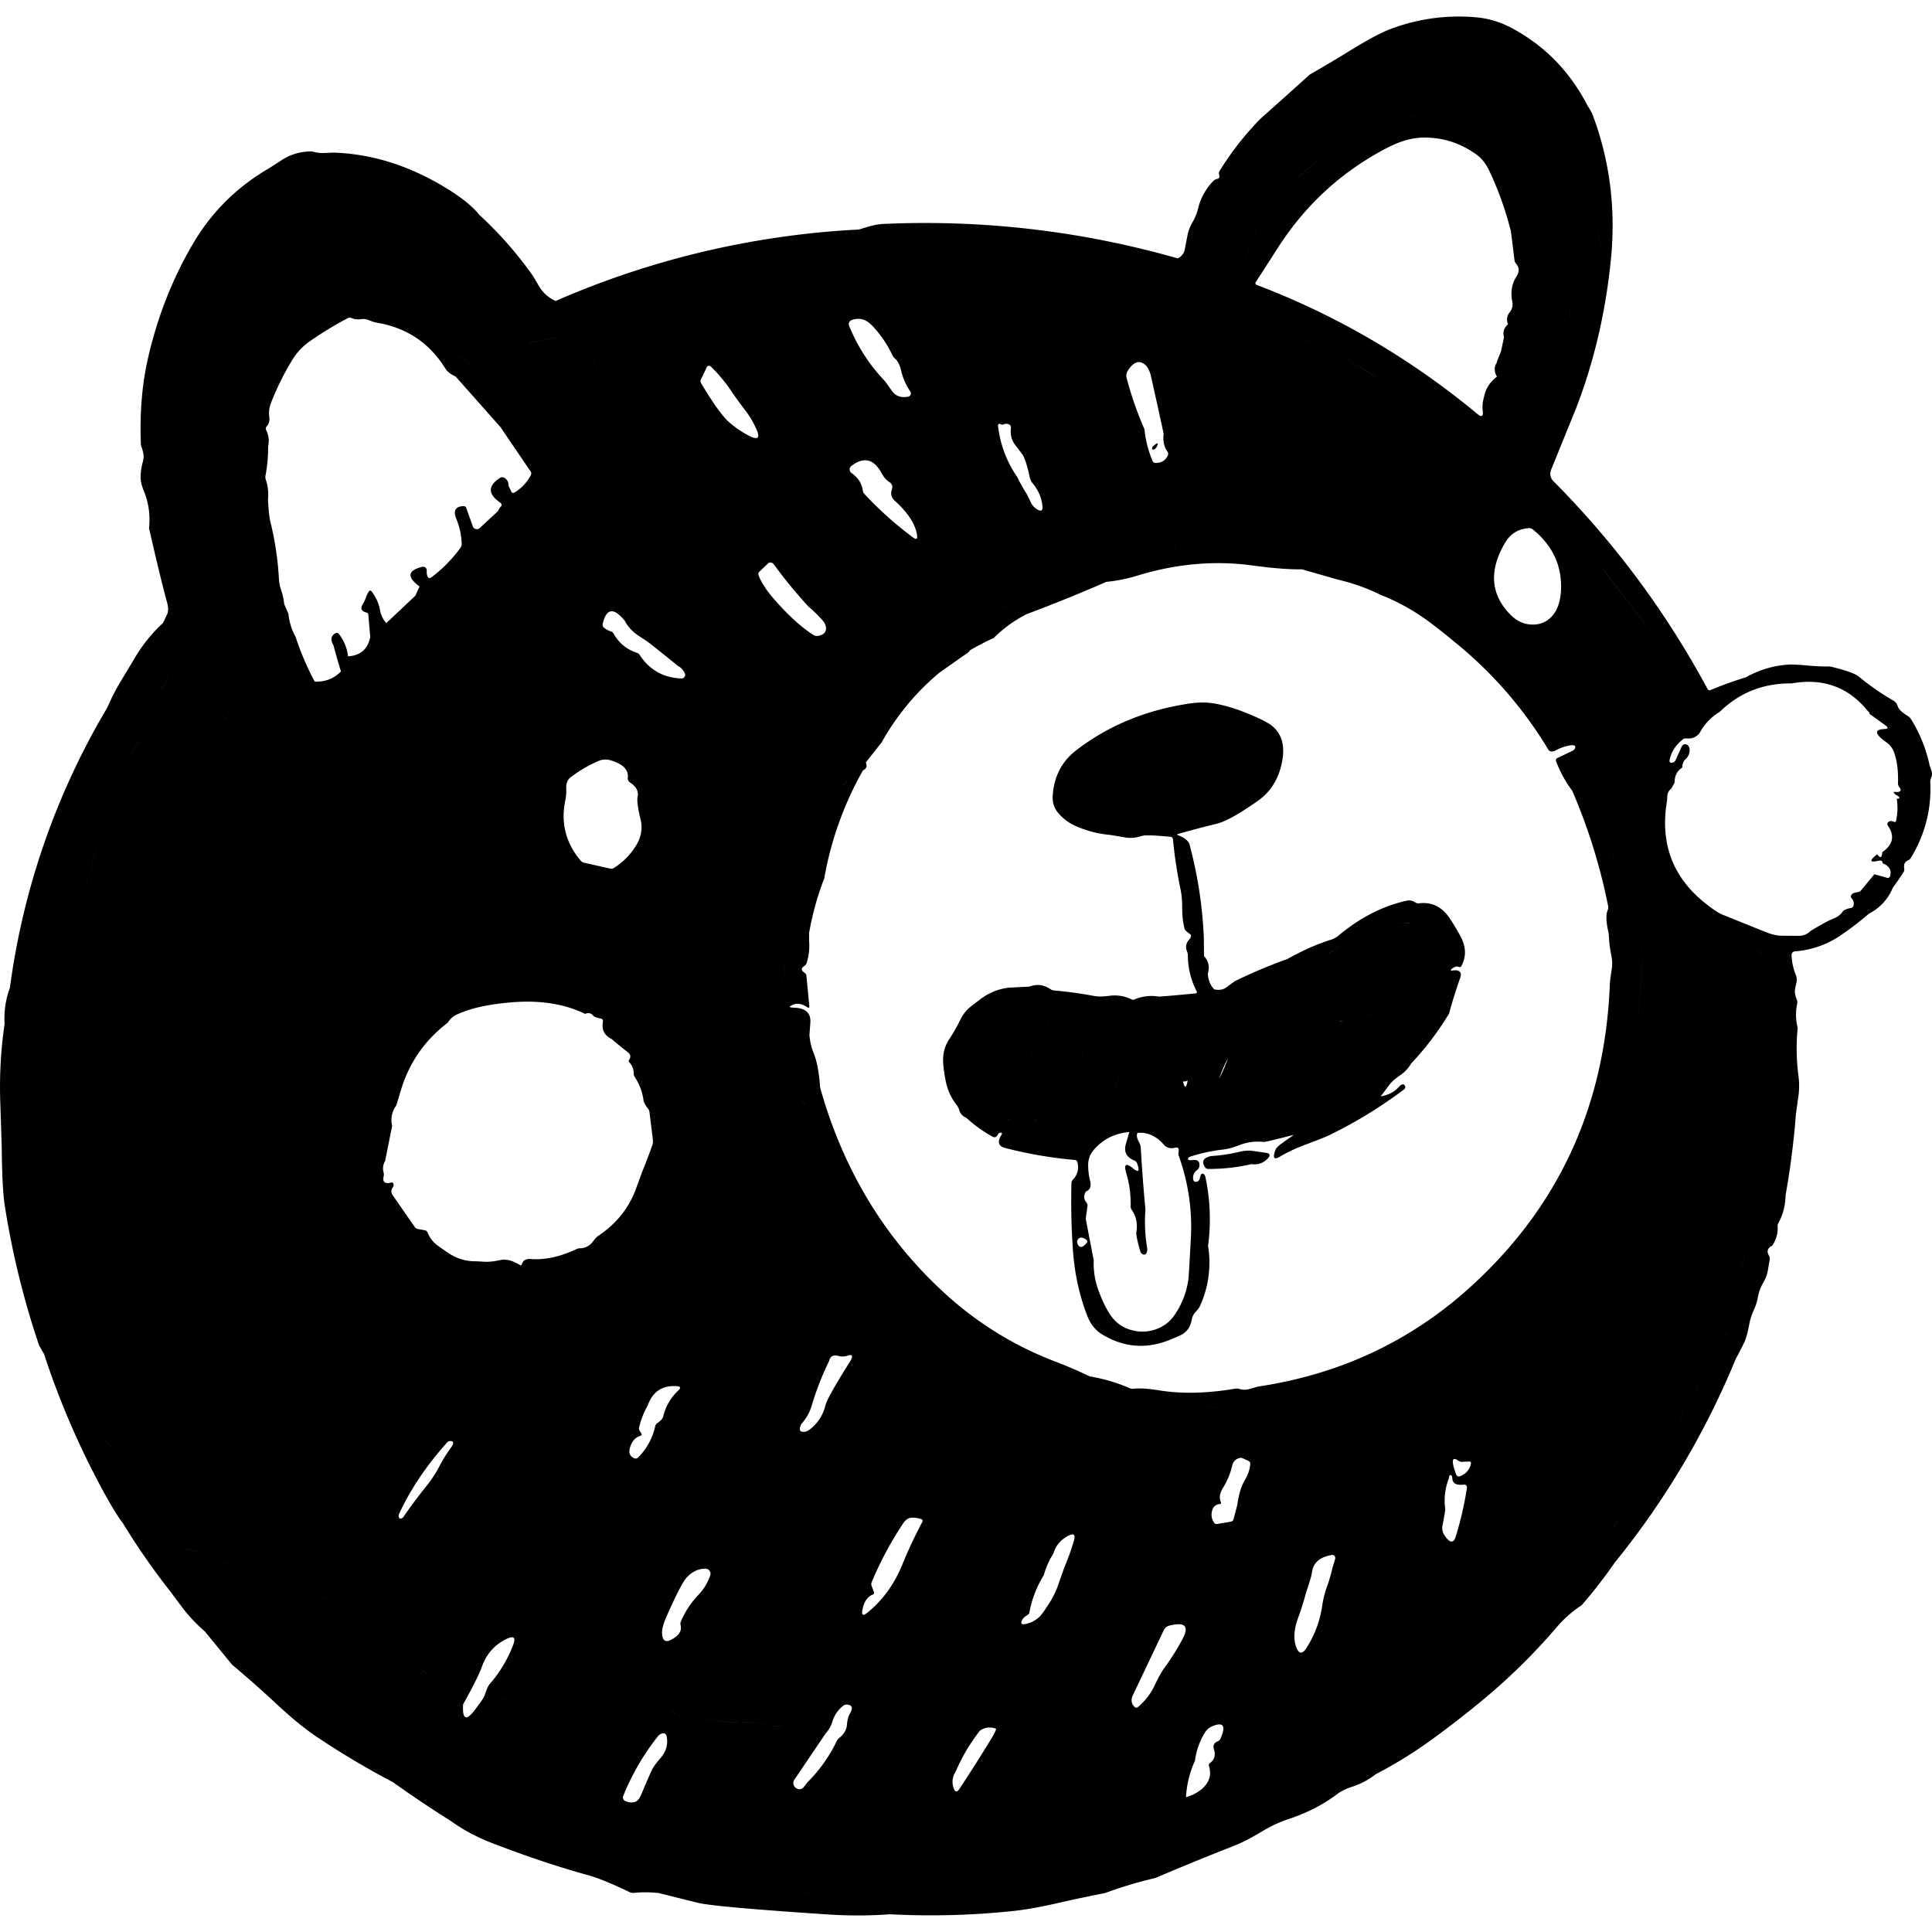
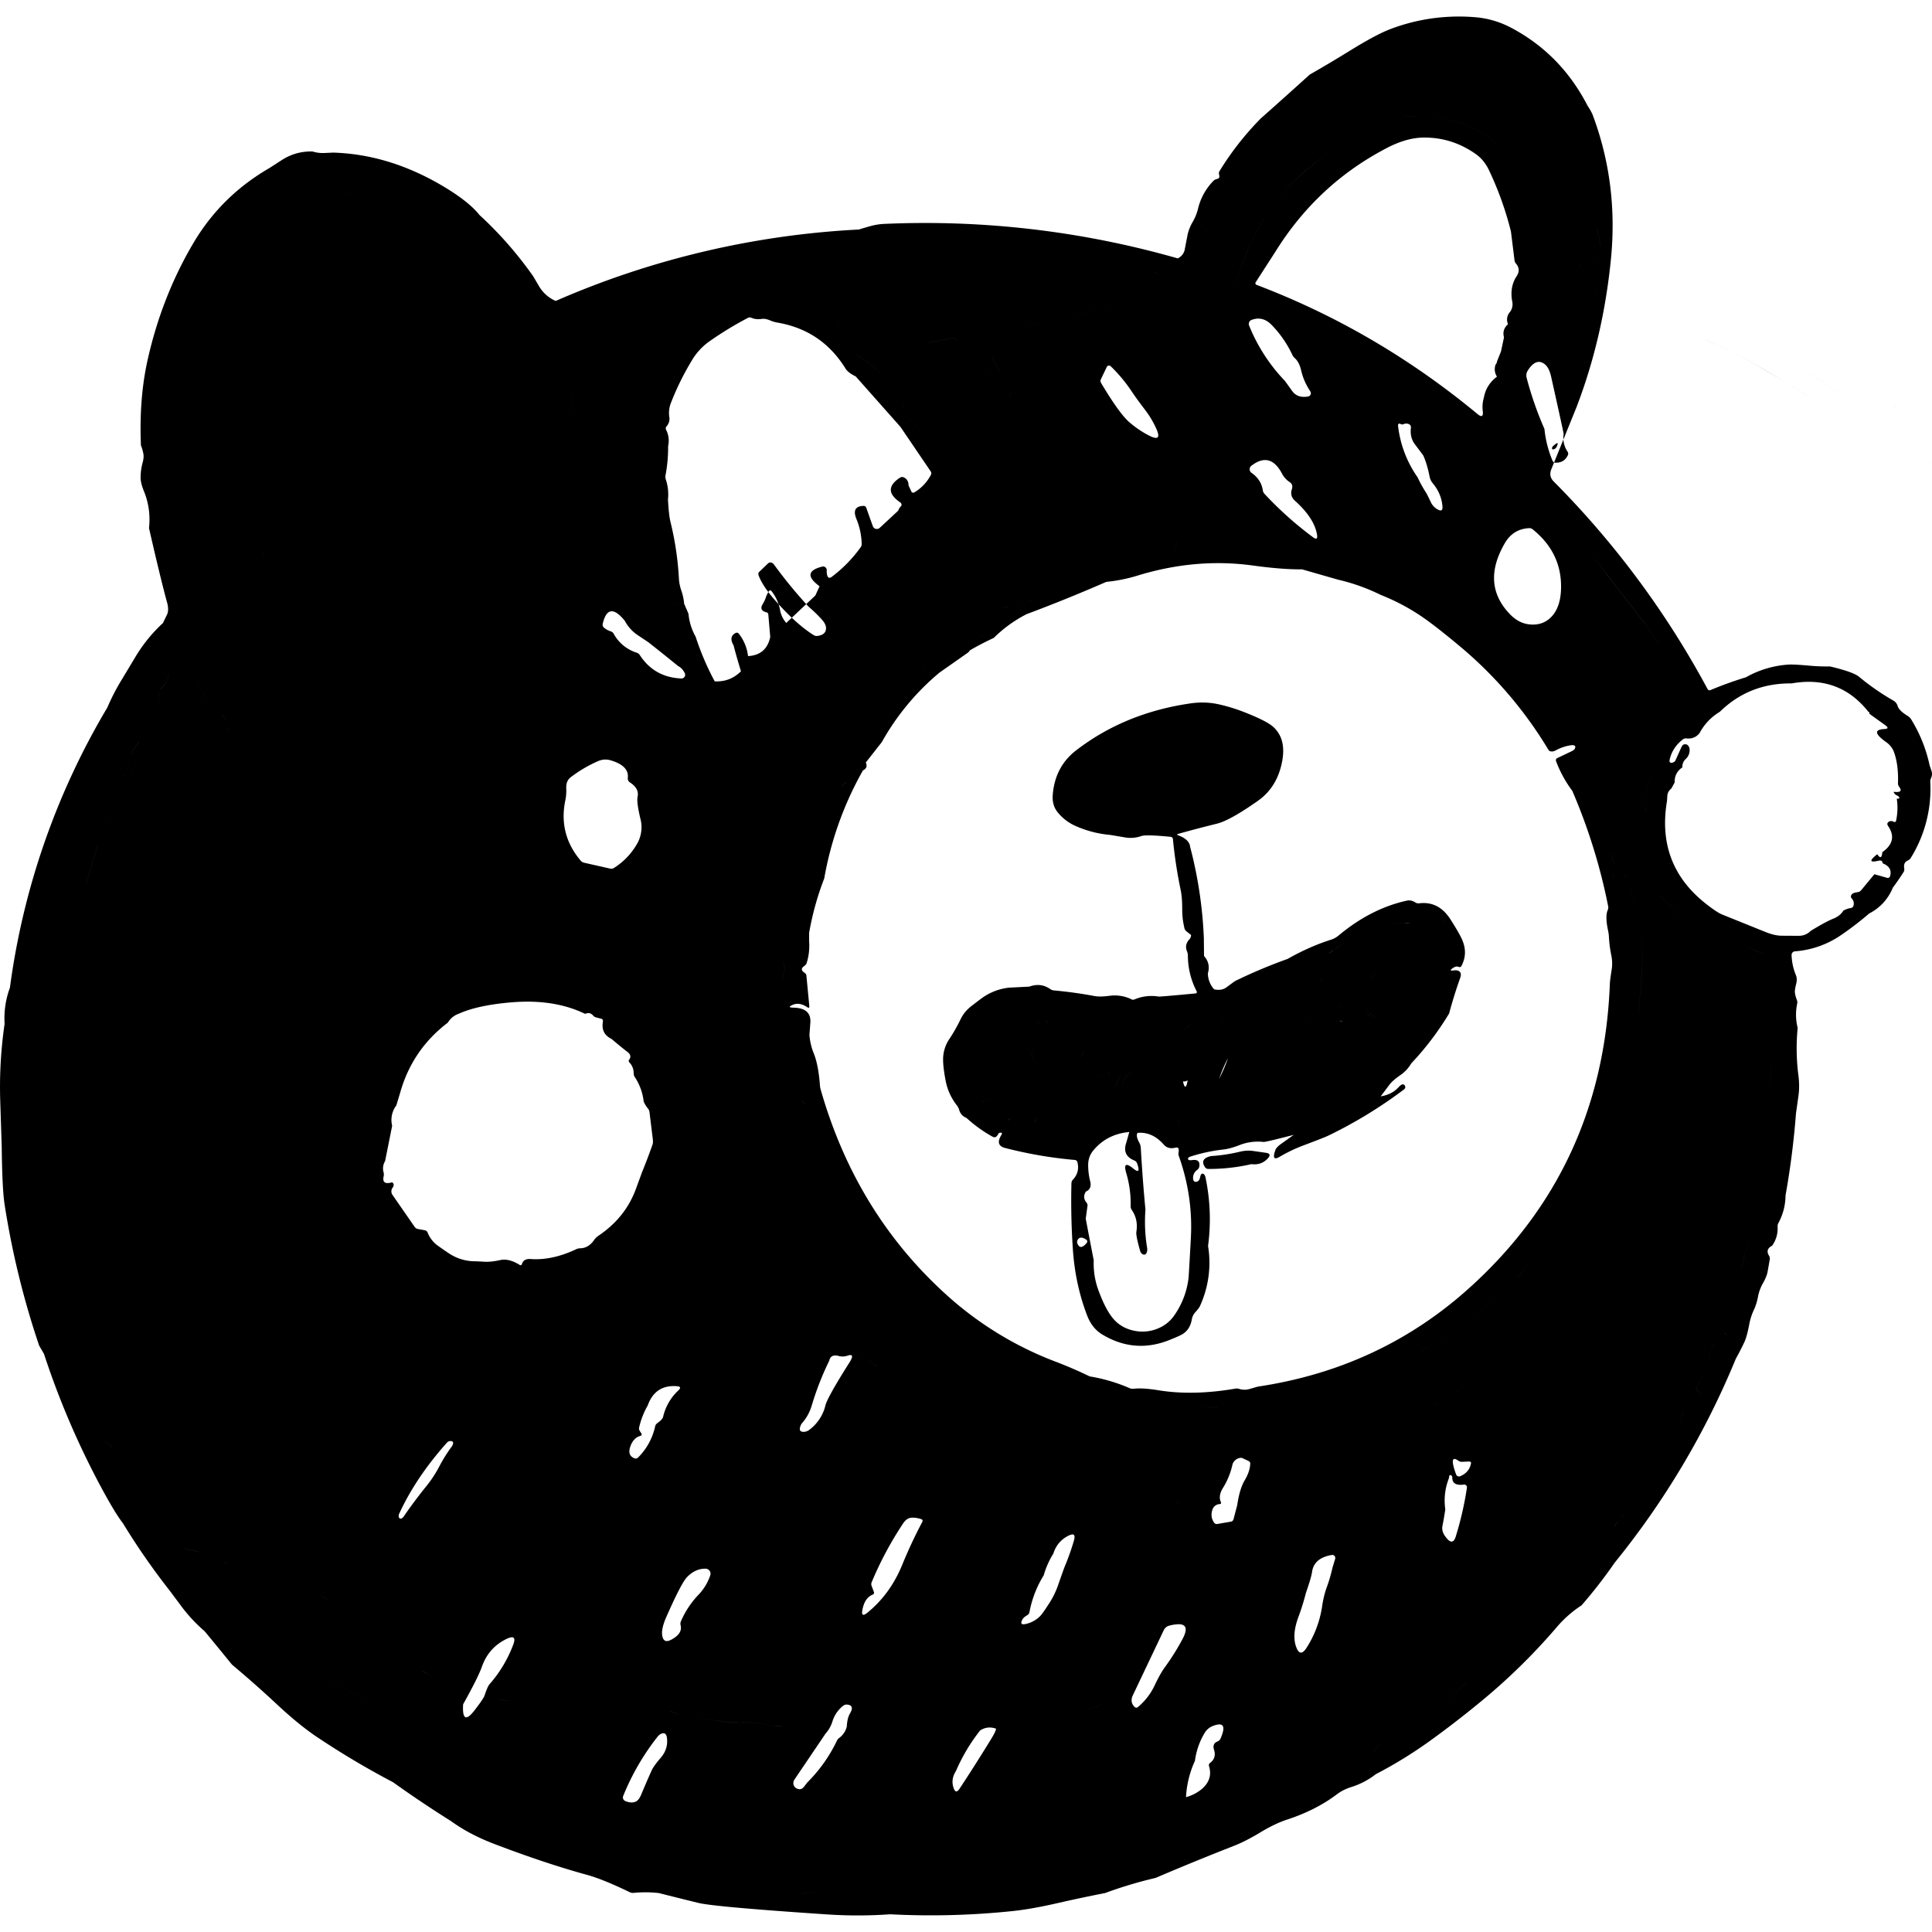
<svg xmlns="http://www.w3.org/2000/svg" width="32" height="32" viewBox="0 0 128 128">
-   <path fill="currentColor" d="M96.265 1.102a12.7 12.7 0 0 0-4.187.84q-.936.36-2.678 1.438a87 87 0 0 1-2.625 1.56a429 429 0 0 1-3.244 2.906a19.4 19.4 0 0 0-2.74 3.499a.324.255 57 0 0-.021.238q.066.222-.116.267a.14.45 83 0 0-.232.104a3.93 3.93 0 0 0-1.055 1.896q-.104.42-.342.844a2.9 2.9 0 0 0-.336.818q-.105.534-.207 1.067a.83.83 0 0 1-.453.539a60.9 60.9 0 0 0-19.43-2.285a4 4 0 0 0-.855.127q-.42.112-.836.246a57.5 57.5 0 0 0-20.091 4.732a2.35 2.35 0 0 1-1.108-.982l-.384-.653a25.2 25.2 0 0 0-3.565-4.066q-.671-.844-2.223-1.79q-3.64-2.22-7.464-2.337l-.586.027a2.3 2.3 0 0 1-.78-.1a3.5 3.5 0 0 0-2.033.565l-.814.526q-3.186 1.84-5.03 4.945q-2.097 3.54-3.04 7.728q-.582 2.572-.454 5.702q.113.28.165.576q.042.232-.053.578a3.8 3.8 0 0 0-.133.97q-.006.36.225.926q.47 1.16.332 2.434q.762 3.34 1.203 4.951q.118.432.011.736l-.289.602a10.1 10.1 0 0 0-1.82 2.236q-.878 1.464-.926 1.541q-.534.873-.94 1.824a48.9 48.9 0 0 0-6.454 18.56a5.85 5.85 0 0 0-.352 2.393a29 29 0 0 0-.29 5.092l.099 3.063q.031 2.783.191 3.818a55.7 55.7 0 0 0 2.29 9.348l.32.55a54.4 54.4 0 0 0 3.56 8.412q1.089 2.066 1.672 2.81a46 46 0 0 0 3.115 4.485l.764 1.026q.676.903 1.539 1.646q.907 1.102 1.807 2.207a73 73 0 0 1 2.982 2.637q1.454 1.356 2.63 2.146a55 55 0 0 0 5.057 3.008a77 77 0 0 0 3.844 2.578q1.218.883 2.846 1.504q3.332 1.275 6.168 2.057q1.05.288 2.82 1.144a.469.487 56.3 0 0 .258.047a8 8 0 0 1 1.672.012q1.311.332 2.625.654q1.093.265 8.545.762a30 30 0 0 0 4.148-.01a52 52 0 0 0 8.16-.217q1.245-.131 3.047-.547a100 100 0 0 1 3.039-.642a28 28 0 0 1 3.344-1.002a183 183 0 0 1 5.234-2.141q.736-.29 1.717-.88q.95-.575 1.761-.843q1.924-.631 3.3-1.675q.408-.31.97-.487a5.1 5.1 0 0 0 1.615-.85a29 29 0 0 0 3.516-2.156a65 65 0 0 0 3.265-2.51a40.3 40.3 0 0 0 5.211-5.081a7.6 7.6 0 0 1 1.637-1.438a32 32 0 0 0 2.193-2.824a54 54 0 0 0 8.026-13.512q.302-.54.564-1.097q.171-.362.324-1.172a4 4 0 0 1 .319-.992q.174-.37.265-.858a2.8 2.8 0 0 1 .313-.861q.26-.455.318-.771q.078-.422.147-.842a.383.289 40.3 0 0-.053-.24q-.252-.42.21-.659a1.96 1.96 0 0 0 .362-1.256a.485.428 60.6 0 1 .055-.248a3.86 3.86 0 0 0 .47-1.824q.484-2.703.692-5.435q.003-.01.164-1.16q.09-.645-.002-1.348a14 14 0 0 1-.05-3.16a3.54 3.54 0 0 1-.03-1.612a.439.396 42 0 0-.027-.25q-.09-.219-.123-.453q-.027-.18.076-.576q.093-.353-.014-.603a3.8 3.8 0 0 1-.285-1.328a.24.24 0 0 1 .22-.247a6.2 6.2 0 0 0 3.06-1.078a21 21 0 0 0 1.857-1.427a3.3 3.3 0 0 0 1.568-1.707q.378-.51.715-1.04a.378.303 61.1 0 0 .043-.246q-.064-.381.22-.513a.24.466 79.6 0 0 .2-.155a8.7 8.7 0 0 0 1.306-5.07a.6.6 0 0 1 .053-.25a.63.63 0 0 0 .025-.478l-.123-.364a9.6 9.6 0 0 0-1.205-3.015a.76.76 0 0 0-.261-.264q-.565-.343-.653-.652a.597.6 6.8 0 0-.277-.352a16 16 0 0 1-2.281-1.582q-.384-.32-1.924-.683q-.696.012-1.389-.053q-1.017-.093-1.375-.068a6.6 6.6 0 0 0-2.804.84a25 25 0 0 0-2.352.849a.15.148 64.5 0 1-.187-.066A59.3 59.3 0 0 0 102.937 31.9q-.346-.346-.156-.815l1.67-4.115q1.758-4.596 2.275-9.775q.503-5.044-1.22-9.617a3.6 3.6 0 0 0-.319-.56q-1.774-3.454-5.113-5.202h-.002a6.1 6.1 0 0 0-2.355-.677a13 13 0 0 0-1.452-.038Zm-.667 1.834l.242.008a8 8 0 0 1 1.408.184a8 8 0 0 1 .904.265a8 8 0 0 1 .873.377a8 8 0 0 0-.873-.377a7.7 7.7 0 0 0-2.312-.449zm6.656 3.358a1 1 0 0 1 .031.21a.4.4 0 0 1-.035.159a.26.26 0 0 1-.1.11q-.016.009-.035.017q-.018.01-.04.017q.022-.007.04-.017q.019-.008.035-.018a.26.26 0 0 0 .1-.11a.3.3 0 0 0 .025-.071a.5.5 0 0 0 .002-.186a1 1 0 0 0-.023-.111m-8.472 1.391a9 9 0 0 0-.81.045h-.001q.399-.042.81-.046zm.837.029a9 9 0 0 1 1.68.29a7.6 7.6 0 0 1 2.861 1.488v.001a7.6 7.6 0 0 0-2.861-1.488a9 9 0 0 0-1.68-.291m-3.2.33a8.4 8.4 0 0 0-2.812 1.523q-1.035.841-2.056 1.703a13.8 13.8 0 0 0-2.29 2.451a14 14 0 0 0-1.624 2.94l-1.08 2.728l1.078-2.728q.647-1.59 1.627-2.94a13.8 13.8 0 0 1 2.287-2.453q1.022-.86 2.058-1.7a8.4 8.4 0 0 1 2.813-1.524zm-6.31.59a.2.2 0 0 0 .006.068a.1.1 0 0 0 .026.045a.1.1 0 0 1-.026-.045a.2.2 0 0 1-.006-.068m9.143.482q1.923-.039 3.523 1.092q.56.393.89 1.101a21.7 21.7 0 0 1 1.438 4.024l.24 1.931a.463.19 40.7 0 0 .118.23q.302.375.02.806q-.478.72-.286 1.705a.838.833 59.2 0 1-.168.68a.74.74 0 0 0-.115.792q-.41.364-.268.87l-.199.935l-.267.67a.34.34 0 0 1-.088.199l.004.012l-.006-.012a.9.9 0 0 0 .09.803q-.72.54-.87 1.404h-.002a2.15 2.15 0 0 0-.068.883q.06.53-.348.191q-6.69-5.54-14.638-8.558a.123.089 11.3 0 1-.074-.08l-.008-.059l1.338-2.074q2.793-4.484 7.408-6.873q1.252-.648 2.336-.672m-71.933 2.805q-.905.094-1.102.091q.196.003 1.102-.091m77.892.123h.01v.002zm-77.068.781a.3.401 46.9 0 1 .117.01a.3.401 46.9 0 0-.242.027a.3.401 46.9 0 1 .125-.037m78.201.234q.125.073.15.17q.024.099-.053.221q.075-.123.053-.22q-.025-.098-.15-.17zm-76.5.047l.076.008l.053.018q-.026-.009-.053-.016zm2.651.407l.035.013l.011.002h-.011zm78.642.162l.027.072l.014.06l-.014-.06zm.009.392l-.027.055l-.045.064l.045-.064zm-.328.569l-.014.05q.005-.026.014-.05m-.043.234v.057zm-4.736.185q-.071.266.168.51q-.24-.245-.168-.51m4.756.051l.006.03q.141.582.24 1.175h-.002a16 16 0 0 0-.24-1.175zm-25.902.151a.5.5 0 0 0 .09.13q.152.157.402.061q-.249.096-.403-.06a.5.5 0 0 1-.09-.131zm.732.164a.262.439 53 0 1 .008 0c.03.007.058.019.088.027l-.088-.025a.262.439 53 0 0-.008-.002m-16.379.353a2 2 0 0 0-.24.01q.116-.015.24-.01m17.436.086q.05.031.1.065q-.05-.034-.1-.065m-25.213.143a8 8 0 0 1-.754.013a8 8 0 0 0 .754-.013m48.517.513q.119.064.14.157q.024.09-.048.209q.072-.118.049-.21q-.023-.09-.14-.156zm0 0a.6.6 0 0 0-.377.246q-.155.208-.246.58q.09-.373.246-.58a.6.6 0 0 1 .377-.246m-56.788.68q-.478.083-3.604 1.049q3.128-.966 3.603-1.049zm57.423.008a.1.1 0 0 1 .056.002q-.112-.028-.283.158q.13-.142.227-.16m.062.002q.112.032.164.281q.072.341.057.67t-.115.645a7.7 7.7 0 0 1-.334 2.347q-.07.23-.434.817q.364-.585.434-.817q.347-1.137.334-2.347a2.53 2.53 0 0 0 .058-1.315q-.053-.25-.164-.281m-26.501.014a.6.6 0 0 1-.059.168a.2.2 0 0 1-.039.05a.13.13 0 0 1-.104.032q-.02-.004-.043-.014q.023.01.043.014a.13.13 0 0 0 .104-.032a.2.2 0 0 0 .039-.05a.6.6 0 0 0 .059-.168m-1.024.127a.63.63 0 0 1-.072.394a.7.7 0 0 0 .068-.195a.6.6 0 0 0 .004-.2zm-17.185.146l.033.002l-.068.002zm-2.674.021l.033.002l-.066.002zm3.713.024l.031.002h.002v.002zm-2.072.043l-.036.006l-.02-.002h.018zm-4.72.015a1.1 1.1 0 0 1-.204.266q-.209.188-.436.06q.228.128.436-.06q.106-.093.205-.266zm1.253.036a.223.287 66.4 0 0 .232.058a.223.287 66.4 0 1-.232-.058m10.256.002l.136.003zm-1.793.013H65l-.064.002zm3.642.113l.127.014zm-15.043.04a.233.294 20.7 0 1-.2.12a.233.294 20.7 0 0 .2-.12m4.51.03a25 25 0 0 0-1.648.26a25 25 0 0 0 .896-.156q.375-.057.752-.103zm19.91.1q.544.22 1.078.47q.335.058.637.155a5 5 0 0 0-.637-.156a22 22 0 0 0-1.078-.469m-28.261.08a.195.185 43.5 0 1 .005 0a.195.185 43.5 0 0-.005.002zm.21 0a.195.185 43.5 0 1 .006 0q.235.157.51.204l.053-.006l-.05.007a1.3 1.3 0 0 1-.513-.203a.195.185 43.5 0 0-.005-.002zm14.108.133q.015.013.015.028t-.015.03a.2.2 0 0 1-.049.036a.2.2 0 0 0 .049-.035q.015-.017.015-.031q0-.016-.015-.028m3.238.082q.03.008.059.02q-.028-.012-.059-.02m-10.722.506a52 52 0 0 0-9.4 1.742q-2.703.346-4.436.85a12 12 0 0 0-1.05.355c-.008.004-.012.003-.02.006l.02-.007a12 12 0 0 1 1.05-.354q1.734-.505 4.435-.85a52 52 0 0 1 9.4-1.742zm-43.227.07a.353.396 28.7 0 0 .057.243a.353.396 28.7 0 1-.057-.243m37.014.12a.2.2 0 0 0-.069.013a.15.15 0 0 1 .069-.013m-4.237.392l-.084.028zm-32.583.164l-.006.024zm67.901.047l-.017.004zm19.494.063a.7.7 0 0 0-.167.232a.4.4 0 0 0-.02.232a.4.4 0 0 1 .02-.232a.7.7 0 0 1 .167-.232m-56.4.326l-.039.015l-.021.002l.021-.003zm59.523.297q-.032.33-.011.802l-.002.038v-.036a6 6 0 0 1 .013-.804m-60.923.289h.014zm-19.916.547a.305.24 39.6 0 1 .125.029q.273.123.686.066q.219-.028.508.09a2.2 2.2 0 0 0 .476.149q2.968.495 4.55 3.056q.17.274.675.518l2.965 3.345l2 2.944a.228.23 42.1 0 1 .011.238a2.94 2.94 0 0 1-1.084 1.15a.125.152 61.6 0 1-.2-.04l-.192-.413q-.005-.407-.336-.545a.235.273 41.8 0 0-.239.032q-1.215.794.028 1.638v.002q.099.073.078.211a.8.8 0 0 0-.22.336l.007.031l-.01-.03l-1.217 1.13a.281.284 58.5 0 1-.459-.107l-.433-1.215a.198.166 77.9 0 0-.17-.131q-.835.02-.48.877a4.6 4.6 0 0 1 .345 1.633a.383.39 61.4 0 1-.076.242a9 9 0 0 1-1.94 1.973a.132.166 53.4 0 1-.21-.004q-.103-.138-.09-.452a.24.24 0 0 0-.299-.246q-1.457.364-.176 1.303l-.28.613l-1.927 1.817a1.8 1.8 0 0 1-.402-.813a2.86 2.86 0 0 0-.582-1.306a.098.098 0 0 0-.162.01a1.8 1.8 0 0 0-.213.439q-.06.186-.21.437q-.242.409.276.536a.137.15 4.1 0 1 .104.13l.129 1.493q-.25 1.201-1.471 1.271a2.96 2.96 0 0 0-.613-1.488a.171.166 56.4 0 0-.21-.045q-.472.248-.14.812q.229.868.494 1.725q-.714.719-1.74.668a18 18 0 0 1-1.264-2.96a3.8 3.8 0 0 1-.474-1.52l-.29-.67a1.14 1.14 0 0 1-.519.033a.54.54 0 0 1-.336-.22q-.104-.149-.254-.706a3.6 3.6 0 0 1-.103-.59a4 4 0 0 1-.008-.627a4 4 0 0 0 .008.627q.028.305.103.59q.15.558.254.705a.54.54 0 0 0 .336.22q.213.047.52-.032h.002a3.7 3.7 0 0 0-.17-.819a3 3 0 0 1-.174-.8a20.3 20.3 0 0 0-.566-3.815q-.105-.425-.16-1.455c-.01.003-.02.001-.03.004l.027-.006a3.1 3.1 0 0 0-.144-1.342a.54.54 0 0 1-.018-.262q.183-.96.174-1.941a1.6 1.6 0 0 0-.137-1.088a.193.203 50.8 0 1 .028-.215a.74.74 0 0 0 .19-.61a1.8 1.8 0 0 1 .107-.954a18 18 0 0 1 1.427-2.879a4.1 4.1 0 0 1 1.178-1.234a23 23 0 0 1 2.504-1.52a.305.24 39.6 0 1 .113-.023m5.668.043q.258.349.533.681q.143.17.635.56q-.492-.39-.635-.56q-.275-.33-.533-.681m27.936.037q.528-.042.98.424a7.3 7.3 0 0 1 1.373 1.998q.046.1.16.2q.287.264.412.805q.169.734.608 1.39a.223.223 0 0 1-.145.34q-.705.126-1.06-.368a38 38 0 0 0-.487-.674a11.5 11.5 0 0 1-2.363-3.658a.287.284 68.4 0 1 .16-.373q.185-.07.362-.084m-15.882.281l.009.037zm.122.266q.005.006.012.011q-.007-.005-.012-.011m.244.087h.03zm-2.344.084l-.033.018l-.025.008c.01-.003.013-.007.023-.01zm-.488.288l-.002.005l-.002-.002zm-1.873.279a.364.385 67.6 0 1 .383.148v.002a.364.385 67.6 0 0-.383-.148l-1.336.267a1 1 0 0 1-.291.028q-.105-.01-.127-.067q.022.057.127.067q.105.008.291-.03zm49.88.105c.036.016.08.03.116.045a34 34 0 0 1 3.55 1.772q.696.401 3.403 2.043a253 253 0 0 0-3.405-2.041a34 34 0 0 0-1.748-.94a34 34 0 0 0-1.8-.832zm13.327.726q.066.07.115.108q.049.04.08.053a.3.3 0 0 1-.08-.053a2 2 0 0 1-.115-.107zm-70.037.022a.2.2 0 0 0-.064.023a.2.2 0 0 1 .064-.023m.076.002q.167.027.443.239q-.276-.211-.443-.239m-.224.135a.235.201 33.3 0 0 .066.227a.235.201 33.3 0 1-.066-.227m8.019 0v.002zm1.496.033c.07.148.137.296.225.434c.229.446.476.882.72 1.32c-.244-.438-.493-.873-.722-1.32c-.088-.138-.153-.287-.223-.434m-8.846.07q.112.083.227.157q1.014.637 1.453 1.242q-.44-.604-1.453-1.24a4 4 0 0 1-.227-.158zm7.996.032a.148.184 64.9 0 1 .204.047v.002a.148.184 64.9 0 0-.204-.05zm62.365.002l.012.004zm-25.06.46a.7.7 0 0 1 .281.136q.297.226.432.82q.84 3.762.832 3.814q-.09.642.254 1.16a.26.212 42.8 0 1 .03.233q-.241.53-.839.508a.223.201 79.1 0 1-.184-.139a7.3 7.3 0 0 1-.533-2.098a23 23 0 0 1-1.18-3.388a.605.594 54.1 0 1 .073-.475q.412-.65.834-.57zm24.185.052a.1.1 0 0 1 .053.006a.1.1 0 0 0-.053-.006m-7.273.185a17.3 17.3 0 0 1 3.512 2.377a17.4 17.4 0 0 0-3.512-2.377m-45.512.002a.174.16 35.4 0 1 .149.053q.79.766 1.402 1.691q.267.405.864 1.19q.452.587.757 1.277q.393.894-.535.402a6.6 6.6 0 0 1-1.271-.869q-.653-.564-1.856-2.576a.294.198 48.5 0 1-.033-.244l.402-.838a.174.16 35.4 0 1 .121-.086m52.205.031l.008.01h-.002zm-60.744.346a.7.7 0 0 0 .24.067a.372.375 85.6 0 1 .317.271a.372.375 85.6 0 0-.316-.27a.7.7 0 0 1-.24-.068zm-26.673.108c-.099.38-.278 1.545-.526 3.402q.374-2.81.526-3.402m87.724.787a.3.3 0 0 0-.069.101a.2.2 0 0 0-.013.106a.2.2 0 0 1 .013-.106a.3.3 0 0 1 .069-.101m-59.023.416a.262.223 45.9 0 1 .015.222q-.1.19-.253.21q.152-.02.251-.21a.262.223 45.9 0 0-.013-.222m60.847.314a3.7 3.7 0 0 0 .752.537a3.4 3.4 0 0 0-.389-.24a4 4 0 0 1-.363-.297m-68.353.07q.157.13.312.432q.157.303.313.777a.455.453 10 0 0 .148.21a2.55 2.55 0 0 1 .936 1.605a2.55 2.55 0 0 0-.937-1.605a.455.453 10 0 1-.147-.21a5.4 5.4 0 0 0-.313-.777q-.156-.302-.312-.432m66.21.407a.8.8 0 0 1-.105.234a.6.6 0 0 0-.076.15q-.03.102.017.172q-.047-.07-.017-.172a.6.6 0 0 1 .074-.15a.8.8 0 0 0 .107-.234m-.123.599a.4.4 0 0 0 .131.067a.289.254 33.3 0 0 .248-.035a.289.254 33.3 0 1-.248.035a.4.4 0 0 1-.13-.067zm-32.329.762a.4.4 0 0 1 .205.068a.182.255 15.5 0 1 .08.221q-.075.64.271 1.094q.537.708.553.74q.252.566.416 1.393q.048.245.205.435q.58.693.646 1.541q.03.39-.312.201a1.06 1.06 0 0 1-.459-.484a12 12 0 0 0-.28-.573a9 9 0 0 1-.603-1.085a7.4 7.4 0 0 1-1.29-3.414a.091.115 4.4 0 1 .12-.131l.08.035a.207.118 32.8 0 0 .145.006a.5.5 0 0 1 .223-.047m-55.494.154v.002h-.01zm5.865.26a.5.5 0 0 1 .19.07a.305.276 11.3 0 1 .146.198a.305.276 11.3 0 0-.147-.198a.5.5 0 0 0-.189-.07m0 0a.13.13 0 0 0-.117.049a.13.13 0 0 1 .117-.049m59.609.883q-.068.005-.283.201a.2.2 0 0 0-.06.107q-.022.148.136.092a.255.34 9 0 0 .17-.166q.114-.24.037-.234m23.58.36q.677.495 1.293 1.042a.082.08 39.6 0 0 .119-.01l.01-.015l-.008.015a.082.08 39.6 0 0-.002 0a.082.08 39.6 0 1-.12.01q-.615-.547-1.292-1.043zm1.9.155l-.01.028zm-67.335.282q.28.011.463.08a.54.54 0 0 1 .267.195a.54.54 0 0 0-.267-.195a1.5 1.5 0 0 0-.463-.08m22.461.324q.67-.028 1.162.902q.184.348.513.563q.243.16.13.49a.664.669 30.3 0 0 .183.713q1.315 1.175 1.492 2.279q.068.413-.268.164a23.5 23.5 0 0 1-3.216-2.877a.39.439 16.7 0 1-.108-.23q-.11-.719-.748-1.157a.29.29 0 0 1-.012-.468q.468-.362.872-.38zm-21.809 1.037l.004.01a.123.144 57.2 0 0-.002 0c-.002-.003 0-.007-.002-.01m.045.049a.123.144 57.2 0 0 .025.01a.123.144 57.2 0 1-.025-.01m.09.013a.123.144 57.2 0 1-.022.002a.123.144 57.2 0 0 .022-.002m-18.445.203a1 1 0 0 1 .11 0a.26.26 0 0 1 .15.055a.17.17 0 0 1 .052.127a.17.17 0 0 0-.053-.127a.26.26 0 0 0-.15-.055a1 1 0 0 0-.11 0zm16.234.567a.8.8 0 0 0-.186.242a.8.8 0 0 1 .186-.242M17.17 33.946h.002l-.002.004zm-.832.74a.428.292 36.1 0 1 .082.233a.428.292 36.1 0 0-.082-.233m84.968.305a.359.351 62.5 0 1 .237.078q1.95 1.57 1.88 3.951q-.037 1.199-.62 1.826q-.579.621-1.49.52q-.702-.077-1.278-.676q-1.918-1.99-.334-4.707q.547-.936 1.605-.992m-84.294.535a.276.444 6.1 0 0 .11.227a.276.444 6.1 0 1-.11-.227m60.955.426v.008l-.28.914l.278-.914q0-.005.002-.008m-43.11.06a.2.2 0 0 1-.04.024a.2.2 0 0 0 .04-.024m-17.09.12a.39.388 16.2 0 1 .013.013a.39.388 16.2 0 0-.014-.014zm.103.175a.39.388 16.2 0 1 .006.018a.39.388 16.2 0 0-.006-.018m87.265.078q.651.77 1.31 1.64q1.218 1.612 2.473 3.198q.611.843 1.033 1.508a30 30 0 0 0-1.035-1.506a182 182 0 0 1-2.473-3.197a37 37 0 0 0-1.308-1.643m-88.222.002a.7.7 0 0 1 .378.166a.6.6 0 0 1 .176.36a.11.112 87.4 0 1-.008.058a.11.112 87.4 0 0 .008-.058a.62.62 0 0 0-.176-.36a.7.7 0 0 0-.378-.166m64.24.477a7 7 0 0 1-.53.023a7 7 0 0 0 .53-.023m-63.701.121a.11.112 87.4 0 1-.032.033a.11.112 87.4 0 0 .032-.033m-.045.043a.11.112 87.4 0 1-.06.012a.11.112 87.4 0 0 .06-.012m65.974.1q.717.01 1.435.158q.72.147 1.442.433l2.408.69q1.46.338 2.809 1.004q1.487.588 2.789 1.484q.903.624 2.476 1.938a27.1 27.1 0 0 1 5.854 6.853a.262.4 60.5 0 0 .468.031q.437-.24.926-.33q.487-.087.348.215a.164.4 72.9 0 1-.196.16l-.982.469a.166.148 67.1 0 0-.066.197a8 8 0 0 0 1.076 1.965a38 38 0 0 1 2.38 7.66a.281.476 39.2 0 1-.036.248q-.177.418.03 1.365q.04.184.052.375q.03.621.158 1.246q.098.49.029.928q-.115.726-.123.938q-.462 12.178-9.281 20.148q-5.912 5.346-14.03 6.562q-.024.004-.578.164a1.16 1.16 0 0 1-.667-.01a.55.55 0 0 0-.256-.019q-2.8.481-5.086.11q-1.047-.172-1.656-.102a.5.5 0 0 1-.254-.035a11.2 11.2 0 0 0-2.655-.783a28 28 0 0 0-2.261-.977a22.8 22.8 0 0 1-7.172-4.375q-6.042-5.43-8.389-13.65a1.4 1.4 0 0 1-.049-.27q-.101-1.366-.412-2.133a4.1 4.1 0 0 1-.285-1.216l.06-.803q.076-.981-1.113-1.006q-.48-.008-.037-.193q.429-.18.94.16q.158.105.142-.074l-.193-2.02a.314.19 22.8 0 0-.14-.197q-.323-.217 0-.436a.31.439 74.2 0 0 .156-.193q.222-.71.164-1.46v-.536l-.012-.004l.012.002a19 19 0 0 1 1.002-3.611a22.4 22.4 0 0 1 2.564-7.156q.35-.164.19-.526l1.06-1.348a16.4 16.4 0 0 1 3.834-4.617v.002l1.795-1.26a.6.6 0 0 0 .21-.21q.772-.445 1.579-.82a8.7 8.7 0 0 1 2.174-1.573q2.67-1 5.283-2.14a10.4 10.4 0 0 0 2.049-.41q3.875-1.189 7.634-.676q2.018.275 3.278.255a8.6 8.6 0 0 0-1.442-.433a7.6 7.6 0 0 0-1.435-.158m-32.3.142a.276.235 50.3 0 1 .189.121a31 31 0 0 0 2.295 2.797q.458.391.865.836q.31.335.297.621q-.022.422-.578.488a.39.337 54.3 0 1-.245-.058q-1.147-.72-2.511-2.256q-.843-.945-1.127-1.68a.25.166 61.7 0 1 .021-.238l.602-.578a.276.235 50.3 0 1 .191-.053zm17.417 2.504q.203-.015.42 0q-.87-.058-1.504.35a.68.685 32.6 0 1-.01.002a.68.685 32.6 0 0 .01-.004a2.3 2.3 0 0 1 1.084-.348m-1.773.434a2 2 0 0 0-.195.01a.7.7 0 0 0-.3.105a.7.7 0 0 1 .3-.106q.09-.011.195-.01zm-26.252.295q.365-.056.918.623q.325.602.871.962q.685.455.697.465q.996.784 1.979 1.582q.266.13.431.467a.244.244 0 0 1-.228.35q-1.796-.077-2.756-1.557a.375.394 83.6 0 0-.201-.152a2.64 2.64 0 0 1-1.531-1.264a.308.34 86.1 0 0-.194-.152a1.25 1.25 0 0 1-.459-.258a.227.246 25.7 0 1-.07-.227q.178-.785.543-.84zm24.869 1.54a.356.298 23.6 0 1-.238.07q-.485-.036-.696.206q.211-.242.698-.207a.356.298 23.6 0 0 .236-.068zm-2.129.03a.223.17 70.4 0 0 .178.117a.223.17 70.4 0 1-.178-.117M12.02 43.495a7 7 0 0 1-.756.857a2.17 2.17 0 0 1-.627 1.315a.187.324 55.1 0 0-.006.007a.187.324 55.1 0 1 .004-.01q.538-.54.63-1.312q.412-.397.755-.857m49.289.19q.06.052.072.128a.4.4 0 0 1-.02.178q-.065.197-.312.484c.162-.19.269-.354.312-.484a.4.4 0 0 0 .02-.178a.22.22 0 0 0-.072-.129zm-.901.74q.186.18.344.197q-.158-.015-.344-.198zm-47.566.087c.314.841.719 1.63 1.264 2.342c-.545-.71-.95-1.5-1.264-2.342m106.624.672q2.625-.162 4.315 1.967q.085.032.078.144l1.047.754q.324.234-.065.252q-1.032.052.145.883q.353.252.5.658q.302.843.26 2.05a.41.335 32.4 0 0 .08.241q.31.411-.371.324a.38.38 0 0 0 .203.233a.6.6 0 0 1 .115.068q.174.17-.107.156q.112.75-.05 1.477a.102.091 20.4 0 1-.142.057q-.24-.123-.398.049a.19.152 50 0 0 .006.214q.692 1-.375 1.748q-.04.579-.334.135q-.82.645.09.43a.132.251 71.2 0 1 .222.035q.042.053.043.135q.676.273.49.863a.148.155 16.6 0 1-.183.104l-.852-.24l-.882 1.066a.324.34 17.8 0 1-.223.12q-.503.057-.443.362q.261.265.152.567a.246.184 2.8 0 1-.19.128a1.3 1.3 0 0 0-.476.174q-.207.348-.68.535t-1.482.803q-.342.346-.86.324l-1.054-.006q-.471-.001-1.086-.251l-2.86-1.153q-.356-.145-1.085-.72q-3.28-2.582-2.573-6.788q.003-.015.022-.341q.016-.298.265-.496l.221-.4q-.017-.649.514-1.005a.67.67 0 0 1 .213-.545a.8.8 0 0 0 .256-.726q-.112-.335-.39-.24a.128.33 17.9 0 0-.15.187l-.39.865a.305.251 3.9 0 1-.207.147q-.23.044-.174-.207q.185-.806.88-1.34a.359.268 22.9 0 1 .241-.059q.53.057.86-.355a3.6 3.6 0 0 1 1.337-1.406q1.957-1.912 4.758-1.883h.002a7 7 0 0 1 .768-.094zm-108.934.701a.187.324 55.1 0 0 0 .006l.074.59l-.076-.592a.187.324 55.1 0 1 .002-.004m69.255.66a5.6 5.6 0 0 0-.932.059q-4.352.635-7.566 3.115q-1.404 1.086-1.543 2.963q-.05.682.346 1.158a3.2 3.2 0 0 0 1.224.908q1.077.466 2.233.567l1.014.17q.524.088 1.058-.096q.308-.107 1.94.053a.166.16.1 0 1 .148.144q.162 1.708.516 3.389q.1.475.1 1.27q-.004.65.157 1.287a.407.187 27.6 0 0 .149.193l.28.219a.43.43 0 0 1-.145.324a.8.8 0 0 1 .2.088a.4.4 0 0 1 .124.12a.4.4 0 0 0-.123-.12a.8.8 0 0 0-.201-.088q-.292.355-.125.76a.7.7 0 0 1 .058.254q.003 1.28.588 2.404a.091.089 73.8 0 1-.068.13q-2.352.224-2.46.208a2.9 2.9 0 0 0-1.616.199v.002l-.123.012v-.002a2.54 2.54 0 0 0-1.498-.262q-.646.087-1.018.016a28 28 0 0 0-2.686-.371a.5.5 0 0 1-.24-.092q-.637-.437-1.38-.16l-1.339.068v-.002q-1.035.121-1.85.728q-.6.448-.773.594a2.4 2.4 0 0 0-.603.791a11 11 0 0 1-.73 1.283a2.4 2.4 0 0 0-.42 1.385q.002.527.17 1.393q.181.944.806 1.709q.015.075.067.132v.002q.09.447.507.618a9 9 0 0 0 1.723 1.24a.246.19 39.1 0 0 .24.006a.35.35 0 0 0 .108-.131a.155.246 16.5 0 1 .156-.137q.192-.02.08.158q-.42.68.252.854q2.277.588 4.617.793a.185.19 85.5 0 1 .17.139q.17.67-.291 1.162a.316.394 62.9 0 0-.102.228a47 47 0 0 0 .088 4.299q.148 2.38.948 4.469q.325.856 1.007 1.267q2.122 1.277 4.41.38q.762-.304.944-.427q.466-.312.576-.943a.94.94 0 0 1 .23-.48q.252-.277.307-.405a6.9 6.9 0 0 0 .541-3.994a13.4 13.4 0 0 0-.172-4.55a.351.198 88.8 0 0-.129-.217q-.166-.093-.226.222q-.06.3-.295.3a.174.16 85.6 0 1-.16-.151a.63.63 0 0 1 .252-.631a.244.394 67.2 0 0 .144-.203q.108-.54-.484-.455q-.207.03-.252-.053a.107.166 69.6 0 1 .129-.172q1.084-.353 2.215-.478q.438-.049 1.076-.297a3.34 3.34 0 0 1 1.582-.203q.103.01 1.203-.268l.793-.201a219 219 0 0 0 4.537-1.832a5 5 0 0 0 .639-.32a5 5 0 0 0 .586-.4l.591-.786q.203-.269.725-.63q.43-.297.707-.765a19.4 19.4 0 0 0 2.51-3.31a31 31 0 0 1 .734-2.358q.086-.242 0-.369q-.12-.17-.435-.125q-.345.05-.06-.15q.222-.156.388-.086a.148.116 25.6 0 0 .175-.037q.45-.816.082-1.711q-.168-.416-.787-1.385q-.787-1.241-2.088-1.076a.385.346 55 0 1-.242-.055q-.283-.185-.56-.123v-.002q-2.392.525-4.533 2.315a1.5 1.5 0 0 1-.502.275q-1.427.453-2.875 1.274a34 34 0 0 0-3.48 1.466q-.022.01-.557.407q-.338.252-.83.14a1.6 1.6 0 0 1-.413-1.058v-.002q.191-.65-.255-1.147l-.012-1.193a28.3 28.3 0 0 0-.908-6.037q-.044-.49-.787-.766q-.153-.054.002-.097q1.255-.353 2.558-.674q.874-.218 2.707-1.508q1.32-.925 1.627-2.686q.26-1.475-.639-2.252q-.437-.375-1.884-.945a11.4 11.4 0 0 0-1.762-.533h-.002a5 5 0 0 0-.883-.102m11.688 26.09a5.3 5.3 0 0 1-1.225.72a219 219 0 0 1-4.537 1.833l-.83.592a.31.902 62.2 0 0-.38.4q-.292.798.278.46q.765-.45 1.592-.76q1.346-.504 1.635-.643a30 30 0 0 0 5.011-3.06a.16.193 58.7 0 0 .075-.208q-.12-.284-.432.059q-.447.492-1.187.607m20.701-26.027a.32.32 0 0 1-.002.195a.3.3 0 0 1-.045.088h-.002a.3.3 0 0 0 .047-.088a.32.32 0 0 0 .002-.195M9.88 47.11l-.017.025zm4.809.25h.002q.33.27.377.74q.023.216.11.307h-.003q-.085-.09-.107-.307a1.05 1.05 0 0 0-.38-.74zm-5.215.637l-.006.023l-.006.01l.004-.01zm-.248.521l-.004.022zm70.531.276a.4.4 0 0 1 .076.083a.4.4 0 0 0-.076-.084zm-70.162.03h.022q-.018 0-.035.003l.013-.002zm-.385.266l.002.01v.002l-.578.848a.324.362 56.3 0 0-.004.01a.324.362 56.3 0 1 .002-.01l.578-.85zm70.629.106a.078.082 14.1 0 0 .004.01a.078.082 14.1 0 1-.004-.01m2.805.191h.002a.13.158 48.4 0 1 .007.012a.13.158 48.4 0 0-.01-.012zm.017.026a.13.158 48.4 0 1 .006.013a.13.158 48.4 0 0-.006-.013m.01.029a.13.158 48.4 0 1 .002.031a.13.158 48.4 0 0-.002-.031m-.477.18a.642.645 19 0 1-.136.134a.642.645 19 0 0 .136-.134m-.156.15a.642.645 19 0 1-.178.086a.642.645 19 0 1-.203.027a.642.645 19 0 0 .203-.027a.642.645 19 0 0 .178-.086m-73.466.414a1.4 1.4 0 0 1-.057.578q-.09.3-.3.627l-.008.012l.005-.012a2.4 2.4 0 0 0 .303-.627q.09-.301.057-.578m.586.082q-.401.701-.565 1.197q.163-.496.565-1.197m30.89.055a1.2 1.2 0 0 1 .404.049q1.236.363 1.141 1.164a.321.323 19.4 0 0 .145.304q.618.396.505.94q-.077.372.188 1.474a2.2 2.2 0 0 1-.266 1.723a4.54 4.54 0 0 1-1.498 1.533a.33.303 34 0 1-.242.037l-1.73-.39a.38.433 79.5 0 1-.215-.127q-1.52-1.788-1.008-4.09a3.4 3.4 0 0 0 .043-.73q-.015-.482.299-.717a8.6 8.6 0 0 1 1.838-1.077q.196-.082.396-.093m16.711.517q.205.235.172.319q.032-.084-.172-.319m.168.323q-.017.037-.086.043q.07-.005.086-.043m52.525.195q-.432.913-.445 1.785q-.004.291.039.576a.447.466 52.2 0 1-.04.254q-.21.448-.208.744q-.002-.297.209-.744a.447.466 52.2 0 0 .037-.254a3.6 3.6 0 0 1-.037-.576q.012-.87.443-1.783zm-30.865.266l.01.003a.04.04 0 0 0-.02 0c.004 0 .007-.004.01-.003m-.022.007l-.007.004v-.002c.002-.002.005 0 .007-.002m-.039.036a.082.265 29.1 0 1-.074.091a.082.265 29.1 0 1-.064.041a.082.265 29.1 0 0 .064-.04a.082.265 29.1 0 0 .074-.092m.123.072a.089.105 58.8 0 1-.003.008a.089.105 58.8 0 0 .003-.008m-22.501.072a1 1 0 0 0-.2.123a.8.8 0 0 0-.252.357a.8.8 0 0 1 .452-.48m-.432.09a.281.47 66 0 1-.148.209a.281.47 66 0 0 .148-.21zm21.969.316q-.012.055-.028.108q.015-.052.028-.108m-2.918.131a.6.6 0 0 0 .047.133a.7.7 0 0 0 .078.127q.013.019.03.037q-.017-.018-.03-.037a.8.8 0 0 1-.106-.193zm-19.651.619a.196.214 23.6 0 0 .004.01a.196.214 23.6 0 1-.004-.01m19.92.078a.463.351 10.4 0 0-.115.04a.463.351 10.4 0 1 .115-.04m-.137.05a.463.351 10.4 0 0-.091.066a.463.351 10.4 0 1 .091-.067zm-69.538.833h.002v.006zm71.4.098a.289.385 30.9 0 1-.032.012a.289.385 30.9 0 0 .032-.012m-69.742.322l-.035.104l.035.027l-.035-.025l-.012.017l.01-.02c.015-.042.023-.061.037-.103m-.414.84l-.012.037zm46.908.39q.285.03.334.1q.023.035-.012.078q.034-.044.012-.078q-.048-.07-.334-.1m-47.07.448v.015q-.005.086-.719 2.49l-.008.028l.006-.027q.714-2.405.719-2.49zm100.5.515q-.09.047-.122.303a.346.262 34.5 0 0 .078.236q.105.127.156.25a.56.56 0 0 1-.004.479a.9.9 0 0 1-.16.229a.22.27 56.7 0 0-.074.226a.6.6 0 0 0 .059.152h-.002a.6.6 0 0 1-.057-.152a.22.27 56.7 0 1 .072-.226a.9.9 0 0 0 .162-.229a.56.56 0 0 0 .004-.479a1 1 0 0 0-.158-.25a.346.262 34.5 0 1-.078-.236q.033-.256.123-.303zm18.859.444a.105.094 23.4 0 1 .003 0a.105.094 23.4 0 0-.006.004a.105.094 23.4 0 1 .002-.004zm-18.372.166q.06.069.127.062q-.067.008-.127-.062m18.524.096q.057.001 0 .007q.056-.005 0-.007m-18.328.707q.052.04.105.127a.223.326 30.4 0 1 .016.244a.223.326 30.4 0 0-.018-.244a.5.5 0 0 0-.103-.127m-54.347.951a.26.26 0 0 1 .19.052a.166.239 27 0 1 .031.235a.166.239 27 0 0-.031-.235a.26.26 0 0 0-.19-.052m-.003.002a.212.201 4 0 0-.182.15a.212.201 4 0 1 .182-.15m54.765.152l.002.002q.239.685.402 1.375a13.2 13.2 0 0 1 .315 4.211l-.21 2.498h-.001l.209-2.5a13.2 13.2 0 0 0-.312-4.209q-.165-.691-.405-1.377m-102.445.117l-.004.053zm104.417.225l1.924 1.85l-1.924-1.848zm-.173.29v.003v-.002zm-104.246.167l.002.025a.105.077 78.1 0 0 .004.018a.105.077 78.1 0 1-.006-.018zm.018.08a.105.077 78.1 0 0 .012.016a.105.077 78.1 0 1-.012-.016m87.648.726a.394.407 21.6 0 1-.23.106a.394.407 21.6 0 0 .23-.106m.644.258a.23.268 14.2 0 0 .106.213a.23.268 14.2 0 1-.106-.213m1.695.112a.18.174 48.1 0 1 .122.058v.002a.18.174 48.1 0 0-.247-.017a.18.174 48.1 0 1 .125-.043m-2.734.103a4 4 0 0 1 .56.033a5 5 0 0 1-.374-.03a4 4 0 0 0-.723.042q-.176.026-.348.07q-.17.046-.336.108a3.6 3.6 0 0 0-.646.314a3.6 3.6 0 0 1 .646-.314a3.4 3.4 0 0 1 .684-.178a4 4 0 0 1 .537-.045m1.139.15a1 1 0 0 1 .148.07a1 1 0 0 0-.148-.07m-40.906.008v.032l.002.01l-.004-.01zm41.226.254a.3.3 0 0 1 .022.117a.3.3 0 0 0-.022-.117m-42.298.1l.002.012h-.002c-.002-.006.001-.007 0-.012m43.323.062a.166.193 65.9 0 1 .09.067a.166.193 65.9 0 0-.213-.065a.166.193 65.9 0 1 .123-.002m-.39.117a1.4 1.4 0 0 0-.358.274a1.4 1.4 0 0 0 .18-.16q.084-.063.178-.114m19.847.518q1.125.434 2.059.883a.3.305 9.5 0 0 0 .002a28 28 0 0 0-2.059-.885m-25.689.049a12 12 0 0 1-1.123.787a7 7 0 0 1 .389-.252q.63-.44.734-.535m2.721.406a.125.284 49.3 0 1-.002.004a.125.284 49.3 0 0 .002-.004m3.191.033a.212.209 32.7 0 0 .01.045a.212.209 32.7 0 1-.01-.045m-3.607.09a.125.284 49.3 0 0-.006.012a.125.284 49.3 0 1 .006-.012m.287.04a.125.284 49.3 0 0 0 .001a.125.284 49.3 0 1-.01.006a.125.284 49.3 0 0 .01-.008zm-.166.099a.125.284 49.3 0 1-.016.006a.125.284 49.3 0 0 .016-.006m-39.502.244a.442.401 32 0 0 .002 0a.442.401 32 0 0-.002.004a.442.401 32 0 1 0-.004m39.426.355a5 5 0 0 0-.49.99a5 5 0 0 0-.116.352a.73.73 0 0 0 .006.432a.73.73 0 0 1-.006-.432a5 5 0 0 1 .254-.693a5 5 0 0 1 .352-.649m-39.58.006q.015.174.076.356a.292.533 27.5 0 1 .006.252l-.129.595a.415.17 56.5 0 0 .05.25a.415.17 56.5 0 1-.052-.25l.129-.593a.292.533 27.5 0 0-.006-.252a1.5 1.5 0 0 1-.074-.358m39.125.143h.002l-.012.014zm-4.1.13a.8.8 0 0 0-.248.022a1 1 0 0 0-.242.098a1 1 0 0 1 .242-.098a.8.8 0 0 1 .248-.021zm-7.72.413h.005l-.011.004zm16.792.123a.148.17 21.6 0 1 .002.004h-.002a.148.17 21.6 0 0 0-.004m-1.308.23a.235.758 40.2 0 1 .004.014a.235.757 40.2 0 0-.004-.014m-7.215.243a.292.287 80.6 0 1 .174.054a.292.287 80.6 0 0-.174-.052h-.041zm7.16.025a.235.758 40.2 0 1-.033.066a.235.757 40.2 0 0 .033-.066m-6.98.035a.292.287 80.6 0 1 .107.149a.292.287 80.6 0 0-.107-.149m.793.281h.03zm-.532.071l.018.008zm-35.925.15q-.002.135-.172.46q.17-.326.172-.46m37.386.25a.321.268 57 0 1-.03.24a.321.268 57 0 0 .03-.24m4.477.055a.235.758 40.2 0 1-.016.006a.235.757 40.2 0 0 .016-.006m-.166.002a.235.757 40.2 0 0 .002.004a.235.757 40.2 0 0 .004.002a.235.758 40.2 0 1-.006 0a.235.758 40.2 0 1 0-.006m-25.994.277q-.04.073-.168.111q.127-.04.168-.11zm19.045.188a.112.118 10.1 0 0-.018.011a.112.118 10.1 0 1 .018-.011m-19.432.004a.091.089 70.6 0 0 .002 0a.091.089 70.6 0 0 .004.087l-.002-.002a.091.089 70.6 0 1-.004-.086zm10.291.021a.164.16 8.3 0 1 .008.002a.164.16 8.3 0 0-.008 0h-.037zm15.142.023l-.017.006zm-15.615.032l-.048.015zm-41.874.002q1.98.053 3.529.806q.332-.144.547.13a.39.171 4.8 0 0 .205.11l.338.087a.128.182 10.9 0 1 .088.195q-.14.792.572 1.138q.512.44 1.04.85q.179.135.2.262a.3.3 0 0 1-.068.252a.134.15 41.2 0 0 .002.183q.29.3.293.729a.401.487 23 0 0 .07.244a3.65 3.65 0 0 1 .592 1.629q.121.275.314.502a.157.423 2.2 0 1 .076.236l.211 1.72q.034.265-.017.401a40 40 0 0 1-.692 1.82l-.402 1.098q-.696 1.91-2.488 3.115a1.1 1.1 0 0 0-.295.293q-.367.524-.904.536a.6.6 0 0 0-.25.052q-1.617.765-3.043.66q-.471-.034-.578.338a.086.093 23.7 0 1-.135.059q-.722-.454-1.295-.328q-.63.135-1.037.111a31 31 0 0 0-.606-.031a3.1 3.1 0 0 1-1.763-.527a20 20 0 0 1-.813-.565a1.95 1.95 0 0 1-.6-.818a.24.246 84.1 0 0-.181-.145l-.47-.086a.364.298 73.9 0 1-.208-.142l-1.463-2.11a.412.405 45.7 0 1 0-.474q.165-.228-.027-.366q-.701.207-.559-.406a.54.54 0 0 0-.007-.254a.93.93 0 0 1 .1-.742l.468-2.342a1.6 1.6 0 0 1 .277-1.35l.258-.857q.808-2.845 3.154-4.627q.255-.421.725-.59q1.252-.565 3.473-.753q.709-.06 1.369-.043m53.771.049q-.185.186-.41.336v-.002q.225-.149.41-.334m.984.011l1.121.975a.281.31 64.8 0 0 .229.07a.281.31 64.8 0 1-.229-.068zm-13.086.016l-.035.018zm7.115.154a.091.16 87 0 1 .028.016a.091.16 87 0 0-.028-.016m-7.384.162v.008zm17.925.014l-.013.008zm.21.031l.01.004a.18.198 23.4 0 0 0 .002zm-10.854.004c-.1.046-.2.094-.291.15a2.4 2.4 0 0 0 .29-.15zm-14.088.09a.466.415 44.2 0 0 .25.01a.466.415 44.2 0 1-.25-.01m22.135.037a.182.278 29.5 0 1-.002.006a.182.278 29.5 0 1-.006.01a.182.278 29.5 0 0 .004-.01a.182.278 29.5 0 0 .004-.006m-20.514.037a.112.107 24.2 0 0 .002 0a.112.107 24.2 0 1 .004.01a.112.107 24.2 0 0-.006-.01m15.697 0a2.6 2.6 0 0 0-.271.326a2.3 2.3 0 0 0-.344.735a2.4 2.4 0 0 0-.07.408a.4.4 0 0 0 .004.129q.01.048.04.066t.079.004a.4.4 0 0 0 .115-.057a2.5 2.5 0 0 0 .434-.365a2.5 2.5 0 0 1-.434.365a.4.4 0 0 1-.115.057q-.048.014-.078-.004t-.041-.066a.4.4 0 0 1-.004-.13a2.3 2.3 0 0 1 .414-1.143q.12-.169.271-.325m-16.941.063a.3.3 0 0 1 .067.015a.2.2 0 0 0-.13-.014a.2.2 0 0 1 .063-.002zm1.258.048a.112.107 24.2 0 1-.002.012h-.002a.112.107 24.2 0 0 .004-.012m18.656.063a.24.24 0 0 0-.209.11a2 2 0 0 0-.275.654a2 2 0 0 0-.04.24a.303.251 80.3 0 1-.003.006a.303.251 80.3 0 0 .002-.006a2.2 2.2 0 0 1 .107-.469a2 2 0 0 1 .21-.426a.24.24 0 0 1 .208-.11zm.457.08a.54.54 0 0 1 .342.31a.54.54 0 0 0-.197-.24a1 1 0 0 0-.145-.07m-17.414.055q.096.051.19.078a.7.7 0 0 0 .37.008a.8.8 0 0 0-.185.021a.7.7 0 0 1-.185-.03a1 1 0 0 1-.19-.077m1.881.068a.38.228 74.8 0 1-.064.229a.38.228 74.8 0 0 .064-.229m6.094.06l-.002.007a7 7 0 0 0-.567.785a7 7 0 0 1 .268-.4q.141-.198.299-.385h-.002l.004-.006zm-11.381.012a1 1 0 0 0-.16.073a1 1 0 0 0-.123.082a.5.5 0 0 0-.09.095a.4.4 0 0 0-.074.227a.5.5 0 0 0 .015.13a.5.5 0 0 1-.015-.13a.4.4 0 0 1 .164-.322a1 1 0 0 1 .123-.082q.071-.039.16-.073m-3.203.114l-.033.017zm21.961.054a.9.9 0 0 1 .44.107a1 1 0 0 1-.212-.081a1 1 0 0 0-.228-.026m0 0q-.121 0-.252.03a3 3 0 0 0-.393.14a1.7 1.7 0 0 0-.3.168q.126-.09.3-.168q.173-.078.393-.14a1.2 1.2 0 0 1 .252-.03m-19.395.07a.36.36 0 0 1-.158.077a.7.7 0 0 1-.227.008l-.138-.016c.052.006.085.007.14.014a.7.7 0 0 0 .225-.006a.4.4 0 0 0 .158-.076zm8.785.008a1.4 1.4 0 0 0 .239.229a.6.6 0 0 0 .113.06a.35.35 0 0 0 .326-.023a.35.35 0 0 1-.326.023a.6.6 0 0 1-.113-.06a1 1 0 0 1-.118-.098a2 2 0 0 1-.12-.13zm-11.56.004c-.006.006-.014.008-.02.014v-.002zm6.558.004a.148.144 16 0 1 .053.004a.148.144 16 0 0-.172.094a.148.144 16 0 1 .12-.098zm20.127.01l.006.006l-.014-.004zm-26.04.002a.85.85 0 0 1 .48.148a.82.82 0 0 0-.584-.143q-.105.014-.217.05a1.1 1.1 0 0 1 .32-.055zm12.113.01h.002l-.004.006zm-1.984.164a.7.7 0 0 1 .16.01a.56.56 0 0 1 .263.123q.057.048.103.113a1 1 0 0 1 .084.148q.039.084.067.184a.265.308 50.8 0 1-.043.236a.265.308 50.8 0 0 .043-.236a1.3 1.3 0 0 0-.067-.184a1 1 0 0 0-.084-.148a.6.6 0 0 0-.226-.194a.6.6 0 0 0-.14-.043a.7.7 0 0 0-.16-.01zm1.806.002a2.5 2.5 0 0 0-.309.236a2.3 2.3 0 0 0-.637.951h-.001q.069-.189.164-.357a2.3 2.3 0 0 1 .783-.83m-10.643.085a.12.152 19.5 0 1 .06 0a.12.152 19.5 0 0-.16.1a.12.152 19.5 0 1 .1-.1m.907.255a.257.193 7.9 0 1 .171.168a.257.193 7.9 0 0-.171-.168m10.765.08a14 14 0 0 1-.59 1.326a14 14 0 0 0 .59-1.326m-10.592.1a.26.26 0 0 1-.017.144a.26.26 0 0 0 .017-.145zm4.973.025a.08.086 14.1 0 1 .008.004a.08.086 14.1 0 0-.008-.002h-.014zm.074.056a.08.086 14.1 0 1 .004.022a.08.086 14.1 0 0-.004-.022m18.465.167a.3.3 0 0 1 .014.116a.5.5 0 0 1-.038.15a.25.41 75.8 0 1-.175.18a.25.41 75.8 0 0 .175-.18a.5.5 0 0 0 .038-.15a.3.3 0 0 0-.014-.117zm-6.354.214a.24.24 0 0 0-.203.15a.24.24 0 0 1 .203-.15m-34.677.043a.346.342 25.3 0 0 .184.197h-.002a.346.342 25.3 0 1-.182-.197m18.668.04a.174.246 47.3 0 1 .006 0a.174.246 47.3 0 0-.006.001l-.074.055q.036-.03.074-.057zm3.357.105a.396.37 62.4 0 1-.066.242a.396.37 62.4 0 0 .066-.242m-31.605.086a.19.16 4 0 0-.172.125a.19.16 4 0 1 .172-.125m33.797.234h.002zm-7.46.101a.7.7 0 0 0-.171.159a.4.4 0 0 0-.08.173a.4.4 0 0 0 .01.192a.7.7 0 0 0 .101.21q.083.128.166.22a2 2 0 0 1-.168-.22a.7.7 0 0 1-.1-.21a.4.4 0 0 1-.01-.192a.4.4 0 0 1 .08-.173a.7.7 0 0 1 .173-.159zm3.26.036l-.021.052zm-.048.144l-.008.033a.72.704 75.3 0 1-.203.358H71.6a.72.704 75.3 0 0 .203-.358zm14.115.078a.7.7 0 0 0-.098.198a.5.5 0 0 0 .033.384a.52.52 0 0 1-.033-.385a.7.7 0 0 1 .098-.197m-16.172.08a.359.251 57.6 0 1-.012.233a.359.251 57.6 0 0 .012-.233m-17.006.07a.246.182 56.9 0 0 0 .01a.246.182 56.9 0 1 0-.01m64.625.018q-.001.165-.116 2.045l-.001.002q.116-1.88.117-2.047m-74.64.024q.037.27-.02.316q-.059.045-.21-.137q.151.181.21.137q.057-.045.02-.316m10.062.131a.246.182 56.9 0 0 .004.005a.246.182 56.9 0 0-.002 0a.246.182 56.9 0 1-.002-.005m28.56.066a10 10 0 0 1-.586 1.373a10 10 0 0 1 .586-1.373m-15.019.082a.316.244 9.2 0 0-.21.115a.316.244 9.2 0 1 .21-.115m13.129.03a7 7 0 0 0-.78 1.364q-.145.809-.312.067a.4.4 0 0 0 .313-.067a7.2 7.2 0 0 1 .779-1.365zm11.029.077a.808.811 42.3 0 0-.072.375a.808.811 42.3 0 0 .105.366a.808.811 42.3 0 1-.105-.366a.808.811 42.3 0 1 .072-.375m-20.941.25l-.063.065zm-1.19.012a.28.28 0 0 0-.27.08a13 13 0 0 0-.972 1.157a13 13 0 0 1 .973-1.156a.28.28 0 0 1 .27-.08zm4.977.035a.337.278 52.9 0 0-.01.243l.164.468v.006l-.002-.006l-.162-.468a.337.278 52.9 0 1 .01-.243m-4.757.032a1 1 0 0 1 .116.054a1 1 0 0 0-.117-.054zm-1.218.148q-.157.274-.334.502q-.056.076-.375.316q.32-.24.375-.316q.178-.228.334-.502m1.506.084a.3.3 0 0 1 .02.102a.4.4 0 0 1-.02.119a.4.4 0 0 0 .02-.12a.3.3 0 0 0-.02-.1zm1.988.051l-.029.047zm6.184.1l-.082.128q.044-.066.082-.129zm-2.104.01a1.9 1.9 0 0 0-.49.509q-.067.106-.187.687q.119-.58.185-.687a1.9 1.9 0 0 1 .492-.51zm-5.894.025h.002a.207.185 60.3 0 0-.047.21a.207.185 60.3 0 1 .045-.21m5.23.045a6 6 0 0 1-.591 1.24a1.4 1.4 0 0 1-.272.316a1.3 1.3 0 0 0 .146-.145q.069-.079.126-.171a6.3 6.3 0 0 0 .591-1.24m-1.289.158a.8.8 0 0 1 .244.043a1 1 0 0 0-.166-.037a.6.6 0 0 0-.15 0a.5.5 0 0 0-.254.117a.7.7 0 0 0-.103.117a.7.7 0 0 1 .103-.117a.5.5 0 0 1 .326-.123m-19.714.228a.262.26 7 0 0 .004.006a.262.26 7 0 1-.004-.006m-.327.168q.187.398-.134.688q.322-.29.134-.688m17.471.262a.407.388 78.4 0 1-.133.215h-.002a.407.388 78.4 0 0 .135-.215m-1.615.082a2.3 2.3 0 0 0-.395.451a2 2 0 0 0 .18-.234q.099-.114.215-.217m16.451.04a.594.592 41.7 0 0-.049.264a.594.592 41.7 0 1 .049-.263zm-14.643.018a.257.225.1 0 0-.162.145a.257.225.1 0 1 .162-.145m14.596.272a.594.592 41.7 0 0 .076.252a.594.592 41.7 0 1-.076-.252m-41.761.037l-.012.01zm9.148.022q-.053.185-.14.236q.087-.048.14-.236m13.543.029a1.33 1.33 0 0 1-.648.486a1.7 1.7 0 0 1-.432.09a.086.093 74.6 0 0-.01.004a.086.093 74.6 0 1 .01-.006q.234-.018.431-.088a1.33 1.33 0 0 0 .649-.486m3.678.146h.002l-.041.045zm-17.59.01q.13.103.222.057q-.092.047-.222-.057m.673.229l.296.21q.11.12.2.254a2.4 2.4 0 0 0-.202-.251a8 8 0 0 0-.293-.213zm20.924.052a1.4 1.4 0 0 0-.205.149a.34.34 0 0 0-.095.125a.4.4 0 0 0-.012.226a.4.4 0 0 1 .012-.227a.34.34 0 0 1 .095-.124q.075-.069.205-.149m2.213.02l-.05.111zm-11.043.154a.086.093 74.6 0 0-.011.022a.086.093 74.6 0 1 .011-.022m20.24.059l-.03.021zm-.224.123l-.016.008c-.01.003-.014.002-.023.006l.023-.008zm-9.162.033l-.057.092q.03-.045.057-.092m-21.879.243q-.021.15-.078.21q.058-.06.078-.21m15.1.019l-.061.093zm6.562.066l-.066.086zm-4.772.037a.372.337 7.7 0 1-.193.135a.372.337 7.7 0 0 .193-.135m7.268.102a.278.433 49.2 0 0-.074.242l.047.52v.021l-.002-.021l-.045-.52a.278.433 49.2 0 1 .074-.242m-4.475.03a.142.144 56.1 0 1-.003.007a.142.144 56.1 0 0 .003-.008zm-.058.064a4 4 0 0 0-.346.205a3 3 0 0 0-.299.226a3 3 0 0 1 .3-.226q.16-.108.345-.205m-6.555.111a1.7 1.7 0 0 1-.256.357a2 2 0 0 1 .139-.168q.064-.089.117-.19zm4.338.105l-.035.055a.337.335 31 0 0-.002 0zm-2.627.037l-.025.05a2.4 2.4 0 0 1-.188.269l-.01.015c.004-.005.004-.01.008-.015q.155-.206.188-.27zm-15.34.42a.116.196 45.3 0 0-.054.198a.116.196 45.3 0 1 .054-.198m12.989.133a.094.104 50.4 0 0-.004.016a.094.104 50.4 0 1 .004-.016m5.865.155a.12.182 35.6 0 0 0 .019a.12.182 35.6 0 1 0-.02zm2.556.253q-.106.39-.22.774q-.239.793.562 1.117a.305.3 1.4 0 1 .172.18q.29.794-.262.341q-.72-.587-.45.32q.315 1.07.288 2.19a.428.385 30.7 0 0 .074.24q.439.641.305 1.45q-.04.25.248 1.26a.39.265 89.7 0 0 .143.21q.203.126.3-.111a.6.6 0 0 0 .018-.316a10.6 10.6 0 0 1-.107-2.516q-.176-1.811-.309-4.08a.86.86 0 0 0-.11-.377q-.232-.417-.105-.625q.988-.084 1.744.785q.285.324.793.19a.126.155 75.2 0 1 .182.084a.5.5 0 0 1 .004.2a.255.5 25.6 0 0 .006.257q.956 2.673.803 5.466q-.134 2.466-.153 2.63a5.4 5.4 0 0 1-.965 2.509q-.441.62-1.19.889a2.63 2.63 0 0 1-1.417.105q-.953-.184-1.514-.924q-.462-.607-.884-1.763a5.1 5.1 0 0 1-.311-1.985q-.27-1.378-.53-2.76l.118-.855a.337.223 37.3 0 0-.08-.226q-.27-.331-.028-.713q.413-.176.284-.684a4.4 4.4 0 0 1-.133-1.076q0-.56.353-.979q.899-1.072 2.371-1.207m-30.122.811l-.024.127q.013-.063.024-.127m38.001.424a2.4 2.4 0 0 0-.539.068q-.944.23-1.92.291q-.785.174-.396.748a.24.268 74.8 0 0 .215.106q1.447.005 2.857-.319q.653.086 1.086-.384q.283-.308-.135-.368l-.86-.123a2 2 0 0 0-.308-.02zm-27.814.183a.112.123 58.6 0 1-.02.075h-.001a.112.123 58.6 0 0 .021-.075m16.705 2.418a.128.14 9.8 0 0-.018.014a.128.14 9.8 0 1 .018-.014m7.734.559a.153.13 25.8 0 1 .01.002a.153.13 25.8 0 0-.018.004a.153.13 25.8 0 1 .008-.006m.264.16v.008zm36.355 2.168c-.184.775-.37 1.541-.57 2.244h-.002c.2-.703.388-1.469.572-2.244m-44.314.275q.144-.004.346.139a.14.14 0 0 1 .027.207q-.415.51-.613.06a.292.265 49.6 0 1 .008-.25q.088-.152.232-.156m29.804 1.569q-.456.538-.931 1.035h-.002q.476-.497.933-1.035M33.08 84.819l.026.002c-.009-.002-.017.001-.026 0l-.068.002zm65.944 1.222a23 23 0 0 1-3.025 2.355q-.839.55-1.798 1.09v-.002a31 31 0 0 0 1.797-1.087a23 23 0 0 0 3.025-2.356zm15.071 1.977q.063.25.323.426v.002a.74.74 0 0 1-.323-.428m-.509.994h.002q-.14.179-.217.418q-.077.24-.09.539c0 .004-.006.013-.006.017l.004-.017q.015-.3.092-.54q.076-.239.215-.417m-57.057.562a7.8 7.8 0 0 1 1.584.98v.003a7.7 7.7 0 0 0-1.584-.983m42.957.067q-1.074 1.095-2.17 1.95a16.6 16.6 0 0 1-2.213 1.474v-.002q1.118-.615 2.213-1.471q1.096-.856 2.17-1.951m-43.134.137q.226.011-.06.468q-1.465 2.314-1.606 2.867a2.83 2.83 0 0 1-1.051 1.604a.63.63 0 0 1-.371.146q-.447.019-.166-.529q.48-.53.681-1.213q.456-1.53 1.159-2.967q.1-.457.623-.318a.993 1.004 43.8 0 0 .582-.016a.6.6 0 0 1 .209-.043zm56.708.892c-.144.32-.356.713-.646 1.191a.19.217 41.1 0 0 0 .229q.217.29.623.14q-.407.15-.625-.138a.19.217 41.1 0 1 0-.23q.433-.714.648-1.192m-53.761 1.031l.148.137zm-14.46.137q.378.026.1.285a3.43 3.43 0 0 0-1.005 1.742q-.043.18-.39.428a.324.332 78.3 0 0-.137.203a4.17 4.17 0 0 1-1.133 2.069a.203.225 33.8 0 1-.225.056q-.498-.182-.289-.781q.201-.583.672-.711a.093.107 67 0 0 .068-.146l-.103-.163a.332.23 41.7 0 1-.057-.232q.178-.778.574-1.475q.493-1.378 1.924-1.275zm31.979 1.158q.945.064 1.897 0q.763.12 1.527.235q.142.022.897.017q-.755.006-.897-.015q-.764-.117-1.527-.237q-.952.064-1.897 0m34.715.473a2.6 2.6 0 0 0-.191.715l-.004.008l.002-.008q.053-.403.193-.715M6.943 95.424l.493.47v.003l-.492-.471a.198.305 18.5 0 0 0-.002zm22.917.049q.265.015.094.332a10 10 0 0 0-.823 1.3a8 8 0 0 1-.82 1.278a33 33 0 0 0-1.6 2.139q-.193.179-.279.011a.22.33 37.4 0 1 .018-.25q1.11-2.412 3.168-4.71a.308.3 22 0 1 .242-.1m57.628.416a35 35 0 0 1-5.177.715l.388.18a.223.137 18.6 0 1 .133.16q-.009.527-.371 1.136q-.339.575-.494 1.656h-.002l-.242.92a.196.22 4.3 0 1-.16.155l-.909.156a.198.227 69.5 0 1-.213-.08q-.3-.434-.082-.95h.002a.53.53 0 0 1 .461-.289a.08.08 0 0 0 .069-.117q-.197-.423.132-.949a4.9 4.9 0 0 0 .635-1.572a.64.64 0 0 1 .586-.428l.067.022a34.6 34.6 0 0 0 5.177-.715m8.872.77q.085-.004.241.105a.439.244 48.5 0 0 .24.086l.5-.022a.112.102 2.6 0 1 .118.117q-.112.605-.719.858a.203.203 0 0 1-.27-.12q-.37-1.013-.11-1.025zm-28.913.853l.065.031l.021.016l-.021-.014zm28.602.226q.03-.022.084.002a.128.193 7.1 0 1 .084.166q0 .554.771.452a.18.177.3 0 1 .201.2a22 22 0 0 1-.74 3.237q-.225.728-.764-.105a.83.824 34.7 0 1-.115-.62q.078-.37.186-1.068a4 4 0 0 1 .22-2.014a.7.7 0 0 0 .034-.158q.007-.069.039-.092m-26.89.6l.027.008l.062.021c-.02-.008-.042-.011-.062-.02zm8.479 1.162c.19.013.26.02.46.033l.093.02c-.031-.007-.064-.01-.095-.018c-.283-.02-.194-.017-.457-.035zm1.782.274l.082.011v.002zm.607.195l.032.004zm27.744.119a2 2 0 0 1-.293.375a3.3 3.3 0 0 0-.535.687h-.002q.177-.32.535-.687a2 2 0 0 0 .295-.375m-47.427.469q.305-.037.701.093a.118.118 0 0 1 .068.166a31 31 0 0 0-1.332 2.842q-.797 1.955-2.32 3.192q-.428.345-.324-.196q.152-.799.685-1.008a.126.134 67.9 0 0 .077-.17l-.15-.4a.33.314 46.5 0 1 0-.246a23 23 0 0 1 2.081-3.893q.23-.347.514-.38m10.652 1.109q.287-.054.152.41a16 16 0 0 1-.593 1.678q-.083.198-.45 1.256a5.6 5.6 0 0 1-.59 1.209q-.427.666-.597.845a1.9 1.9 0 0 1-.94.524q-.472.115-.232-.307q.084-.141.319-.275a.265.287 78.6 0 0 .138-.194a7.1 7.1 0 0 1 .947-2.445q.217-.766.637-1.437q.246-.792.97-1.172a1 1 0 0 1 .24-.092zm19.72.785a33 33 0 0 1-2.44 1.432a10 10 0 0 1-.37 1.265q-.209.571-.31 1.262a7 7 0 0 1-1.034 2.762q-.427.672-.693-.076q-.283-.797.158-1.977q.285-.768.487-1.562v-.002q.364-1.049.412-1.405q.128-.935 1.32-1.13a.193.207 4.6 0 1 .211.263l-.182.6q1.252-.664 2.442-1.432zm-78.612.203a1.3 1.3 0 0 1 .496.026q.677.166.717.172v.002a30 30 0 0 1-.717-.172a1.4 1.4 0 0 0-.496-.028m2.41.666c.215.11.446.234.59.276v.002c-.145-.042-.374-.167-.59-.278m32.236.61a.33.33 0 0 1 .307.435a3.4 3.4 0 0 1-.772 1.283a5.9 5.9 0 0 0-1.18 1.788a.455.294 59.5 0 0-.011.253q.134.554-.639.954q-.497.259-.582-.297q-.069-.45.278-1.229q.986-2.239 1.37-2.633q.557-.57 1.23-.554zm38.777 1.466a1.5 1.5 0 0 0-.324.11v-.002q.162-.074.324-.108m-71.905.018q.438.314.632.59q-.193-.276-.632-.59m7.271.162c.27.126.541.245.8.395v.002c-.26-.15-.53-.271-.8-.397m57.199 2.033q.762.004.271.946h.002a16 16 0 0 1-1.207 1.927q-.285.39-.658 1.176a4.2 4.2 0 0 1-1.111 1.44a.152.16 45.9 0 1-.205.002q-.312-.278-.164-.711l2.076-4.371a.503.583 7.9 0 1 .347-.307a2.6 2.6 0 0 1 .649-.102m-61.248.469q.027.072.205.197q-.179-.124-.205-.197m17.014.4q.356-.055.135.512a8.5 8.5 0 0 1-1.565 2.6q-.131.15-.34.787q-.154.3-.662.953q-.834 1.07-.742-.418q.984-1.757 1.244-2.49q.447-1.266 1.627-1.836a1.2 1.2 0 0 1 .303-.107zm65.72 1.026a.144.144 0 0 0 .062.16q-.084-.06-.062-.16m-72.208.906q.65.297.904.457c.232.149.448.262.668.385c-.22-.123-.436-.235-.668-.383a9 9 0 0 0-.904-.459m-6.653.1q1.899 1.225 3.91 2.38a95 95 0 0 0 4.135 2.24a95 95 0 0 1-4.135-2.24a88 88 0 0 1-3.91-2.38m78.6.125a.4.38 5.3 0 0 .001 0zm-2.208.851h.002q-.536.516-1.08 1.164q-.117.145-.193.313h-.002a1.5 1.5 0 0 1 .195-.313q.542-.648 1.078-1.164m-64.161 1.041q.224.082.464.112q.665.079.91.177q-.245-.099-.91-.175a2 2 0 0 1-.464-.114m40.55.067q-.82.59-1.605.67q.783-.082 1.605-.67m-17.39.338q.537.039.199.6q-.17.288-.205.85v.003a1.3 1.3 0 0 1-.485.744a.5.5 0 0 0-.168.193a9.9 9.9 0 0 1-1.949 2.756q-.015.016-.234.3q-.196.252-.488.11a.396.405 30.3 0 1-.147-.582l2.066-3.054q.314-.348.454-.803q.201-.637.712-1.037a.335.38 30.4 0 1 .245-.08m-11.723.453a.498.348 49.4 0 1 .25.064q.203.112.42.166a1.7 1.7 0 0 1-.422-.164a.498.348 49.4 0 0-.248-.064zm1.121.28q1.407.263 2.826.45a8.9 8.9 0 0 1 2.64.182q.374.08.843.049v.002a3 3 0 0 1-.842-.05a8.9 8.9 0 0 0-2.64-.18a52 52 0 0 1-2.827-.454zm-7.455.173q.024.004.047.01v.002zm42.736.41q.499.004.06.969a.255.375 83.6 0 1-.187.16q-.356.147-.228.549q.174.551-.268.877a.177.184 62.7 0 0-.066.199q.273.867-.463 1.517a2.8 2.8 0 0 1-1.059.547a6.6 6.6 0 0 1 .592-2.408q.134-1.005.648-1.853q.198-.322.534-.453q.27-.105.437-.104m-15.345.211q.265-.03.548.07q-.008.168-.318.674a114 114 0 0 1-2.107 3.315q-.24.358-.381-.045q-.207-.575.146-1.13q.626-1.45 1.6-2.69h.002q.245-.164.51-.194m.89.187q-.11.142-.195.114q.084.03.195-.114m-22.504.21q.306-.105.356.263q.102.739-.4 1.328q-.477.556-.606.84q-.36.798-.695 1.606q-.161.385-.375.474q-.285.12-.676-.04a.26.26 0 0 1-.143-.339a16 16 0 0 1 2.262-3.908a.66.66 0 0 1 .277-.225zm47.555.714h.002a4 4 0 0 0-.442.573a.264.259 13.3 0 0-.002 0a4 4 0 0 1 .442-.573m-3.356.004h.002zm-.35 2.024a.307.303 14.7 0 0 .003 0h-.002zm-56.015.433a.5.5 0 0 0 .131.114v.002a.5.5 0 0 1-.13-.116zm22.512 7.326a6.3 6.3 0 0 0-1.078.116l-.002-.002q.54-.104 1.08-.114" />
+   <path fill="currentColor" d="M96.265 1.102a12.7 12.7 0 0 0-4.187.84q-.936.36-2.678 1.438a87 87 0 0 1-2.625 1.56a429 429 0 0 1-3.244 2.906a19.4 19.4 0 0 0-2.74 3.499a.324.255 57 0 0-.021.238q.066.222-.116.267a.14.45 83 0 0-.232.104a3.93 3.93 0 0 0-1.055 1.896q-.104.42-.342.844a2.9 2.9 0 0 0-.336.818q-.105.534-.207 1.067a.83.83 0 0 1-.453.539a60.9 60.9 0 0 0-19.43-2.285a4 4 0 0 0-.855.127q-.42.112-.836.246a57.5 57.5 0 0 0-20.091 4.732a2.35 2.35 0 0 1-1.108-.982l-.384-.653a25.2 25.2 0 0 0-3.565-4.066q-.671-.844-2.223-1.79q-3.64-2.22-7.464-2.337l-.586.027a2.3 2.3 0 0 1-.78-.1a3.5 3.5 0 0 0-2.033.565l-.814.526q-3.186 1.84-5.03 4.945q-2.097 3.54-3.04 7.728q-.582 2.572-.454 5.702q.113.28.165.576q.042.232-.053.578a3.8 3.8 0 0 0-.133.97q-.006.36.225.926q.47 1.16.332 2.434q.762 3.34 1.203 4.951q.118.432.011.736l-.289.602a10.1 10.1 0 0 0-1.82 2.236q-.878 1.464-.926 1.541q-.534.873-.94 1.824a48.9 48.9 0 0 0-6.454 18.56a5.85 5.85 0 0 0-.352 2.393a29 29 0 0 0-.29 5.092l.099 3.063q.031 2.783.191 3.818a55.7 55.7 0 0 0 2.29 9.348l.32.55a54.4 54.4 0 0 0 3.56 8.412q1.089 2.066 1.672 2.81a46 46 0 0 0 3.115 4.485l.764 1.026q.676.903 1.539 1.646q.907 1.102 1.807 2.207a73 73 0 0 1 2.982 2.637q1.454 1.356 2.63 2.146a55 55 0 0 0 5.057 3.008a77 77 0 0 0 3.844 2.578q1.218.883 2.846 1.504q3.332 1.275 6.168 2.057q1.05.288 2.82 1.144a.469.487 56.3 0 0 .258.047a8 8 0 0 1 1.672.012q1.311.332 2.625.654q1.093.265 8.545.762a30 30 0 0 0 4.148-.01a52 52 0 0 0 8.16-.217q1.245-.131 3.047-.547a100 100 0 0 1 3.039-.642a28 28 0 0 1 3.344-1.002a183 183 0 0 1 5.234-2.141q.736-.29 1.717-.88q.95-.575 1.761-.843q1.924-.631 3.3-1.675q.408-.31.97-.487a5.1 5.1 0 0 0 1.615-.85a29 29 0 0 0 3.516-2.156a65 65 0 0 0 3.265-2.51a40.3 40.3 0 0 0 5.211-5.081a7.6 7.6 0 0 1 1.637-1.438a32 32 0 0 0 2.193-2.824a54 54 0 0 0 8.026-13.512q.302-.54.564-1.097q.171-.362.324-1.172a4 4 0 0 1 .319-.992q.174-.37.265-.858a2.8 2.8 0 0 1 .313-.861q.26-.455.318-.771q.078-.422.147-.842a.383.289 40.3 0 0-.053-.24q-.252-.42.21-.659a1.96 1.96 0 0 0 .362-1.256a.485.428 60.6 0 1 .055-.248a3.86 3.86 0 0 0 .47-1.824q.484-2.703.692-5.435q.003-.01.164-1.16q.09-.645-.002-1.348a14 14 0 0 1-.05-3.16a3.54 3.54 0 0 1-.03-1.612a.439.396 42 0 0-.027-.25q-.09-.219-.123-.453q-.027-.18.076-.576q.093-.353-.014-.603a3.8 3.8 0 0 1-.285-1.328a.24.24 0 0 1 .22-.247a6.2 6.2 0 0 0 3.06-1.078a21 21 0 0 0 1.857-1.427a3.3 3.3 0 0 0 1.568-1.707q.378-.51.715-1.04a.378.303 61.1 0 0 .043-.246q-.064-.381.22-.513a.24.466 79.6 0 0 .2-.155a8.7 8.7 0 0 0 1.306-5.07a.6.6 0 0 1 .053-.25a.63.63 0 0 0 .025-.478l-.123-.364a9.6 9.6 0 0 0-1.205-3.015a.76.76 0 0 0-.261-.264q-.565-.343-.653-.652a.597.6 6.8 0 0-.277-.352a16 16 0 0 1-2.281-1.582q-.384-.32-1.924-.683q-.696.012-1.389-.053q-1.017-.093-1.375-.068a6.6 6.6 0 0 0-2.804.84a25 25 0 0 0-2.352.849a.15.148 64.5 0 1-.187-.066A59.3 59.3 0 0 0 102.937 31.9q-.346-.346-.156-.815l1.67-4.115q1.758-4.596 2.275-9.775q.503-5.044-1.22-9.617a3.6 3.6 0 0 0-.319-.56q-1.774-3.454-5.113-5.202h-.002a6.1 6.1 0 0 0-2.355-.677a13 13 0 0 0-1.452-.038Zm-.667 1.834l.242.008a8 8 0 0 1 1.408.184a8 8 0 0 1 .904.265a8 8 0 0 1 .873.377a8 8 0 0 0-.873-.377a7.7 7.7 0 0 0-2.312-.449zm6.656 3.358a1 1 0 0 1 .031.21a.4.4 0 0 1-.035.159a.26.26 0 0 1-.1.11q-.016.009-.035.017q-.018.01-.04.017q.022-.007.04-.017q.019-.008.035-.018a.26.26 0 0 0 .1-.11a.3.3 0 0 0 .025-.071a.5.5 0 0 0 .002-.186a1 1 0 0 0-.023-.111m-8.472 1.391a9 9 0 0 0-.81.045h-.001q.399-.042.81-.046zm.837.029a9 9 0 0 1 1.68.29a7.6 7.6 0 0 1 2.861 1.488v.001a7.6 7.6 0 0 0-2.861-1.488a9 9 0 0 0-1.68-.291m-3.2.33a8.4 8.4 0 0 0-2.812 1.523q-1.035.841-2.056 1.703a13.8 13.8 0 0 0-2.29 2.451a14 14 0 0 0-1.624 2.94l-1.08 2.728l1.078-2.728q.647-1.59 1.627-2.94a13.8 13.8 0 0 1 2.287-2.453q1.022-.86 2.058-1.7a8.4 8.4 0 0 1 2.813-1.524zm-6.31.59a.2.2 0 0 0 .006.068a.1.1 0 0 0 .026.045a.1.1 0 0 1-.026-.045a.2.2 0 0 1-.006-.068m9.143.482q1.923-.039 3.523 1.092q.56.393.89 1.101a21.7 21.7 0 0 1 1.438 4.024l.24 1.931a.463.19 40.7 0 0 .118.23q.302.375.02.806q-.478.72-.286 1.705a.838.833 59.2 0 1-.168.68a.74.74 0 0 0-.115.792q-.41.364-.268.87l-.199.935l-.267.67a.34.34 0 0 1-.088.199l.004.012l-.006-.012a.9.9 0 0 0 .09.803q-.72.54-.87 1.404h-.002a2.15 2.15 0 0 0-.068.883q.06.53-.348.191q-6.69-5.54-14.638-8.558a.123.089 11.3 0 1-.074-.08l-.008-.059l1.338-2.074q2.793-4.484 7.408-6.873q1.252-.648 2.336-.672m-71.933 2.805q-.905.094-1.102.091q.196.003 1.102-.091m77.892.123h.01v.002zm-77.068.781a.3.401 46.9 0 1 .117.01a.3.401 46.9 0 0-.242.027a.3.401 46.9 0 1 .125-.037m78.201.234q.125.073.15.17q.024.099-.053.221q.075-.123.053-.22q-.025-.098-.15-.17zm-76.5.047l.076.008l.053.018q-.026-.009-.053-.016zm2.651.407l.035.013l.011.002h-.011zm78.642.162l.027.072l.014.06l-.014-.06zm.009.392l-.027.055l-.045.064l.045-.064zm-.328.569l-.014.05q.005-.026.014-.05m-.043.234v.057zm-4.736.185q-.071.266.168.51q-.24-.245-.168-.51m4.756.051l.006.03q.141.582.24 1.175h-.002a16 16 0 0 0-.24-1.175zm-25.902.151a.5.5 0 0 0 .09.13q.152.157.402.061q-.249.096-.403-.06a.5.5 0 0 1-.09-.131zm.732.164a.262.439 53 0 1 .008 0c.03.007.058.019.088.027l-.088-.025a.262.439 53 0 0-.008-.002m-16.379.353a2 2 0 0 0-.24.01q.116-.015.24-.01m17.436.086q.05.031.1.065q-.05-.034-.1-.065m-25.213.143a8 8 0 0 1-.754.013a8 8 0 0 0 .754-.013m48.517.513q.119.064.14.157q.024.09-.048.209q.072-.118.049-.21q-.023-.09-.14-.156zm0 0a.6.6 0 0 0-.377.246q-.155.208-.246.58q.09-.373.246-.58a.6.6 0 0 1 .377-.246m-56.788.68q-.478.083-3.604 1.049q3.128-.966 3.603-1.049zm57.423.008a.1.1 0 0 1 .056.002q-.112-.028-.283.158q.13-.142.227-.16m.062.002q.112.032.164.281q.072.341.057.67t-.115.645a7.7 7.7 0 0 1-.334 2.347q-.07.23-.434.817q.364-.585.434-.817q.347-1.137.334-2.347a2.53 2.53 0 0 0 .058-1.315q-.053-.25-.164-.281a.6.6 0 0 1-.059.168a.2.2 0 0 1-.039.05a.13.13 0 0 1-.104.032q-.02-.004-.043-.014q.023.01.043.014a.13.13 0 0 0 .104-.032a.2.2 0 0 0 .039-.05a.6.6 0 0 0 .059-.168m-1.024.127a.63.63 0 0 1-.072.394a.7.7 0 0 0 .068-.195a.6.6 0 0 0 .004-.2zm-17.185.146l.033.002l-.068.002zm-2.674.021l.033.002l-.066.002zm3.713.024l.031.002h.002v.002zm-2.072.043l-.036.006l-.02-.002h.018zm-4.72.015a1.1 1.1 0 0 1-.204.266q-.209.188-.436.06q.228.128.436-.06q.106-.093.205-.266zm1.253.036a.223.287 66.4 0 0 .232.058a.223.287 66.4 0 1-.232-.058m10.256.002l.136.003zm-1.793.013H65l-.064.002zm3.642.113l.127.014zm-15.043.04a.233.294 20.7 0 1-.2.12a.233.294 20.7 0 0 .2-.12m4.51.03a25 25 0 0 0-1.648.26a25 25 0 0 0 .896-.156q.375-.057.752-.103zm19.91.1q.544.22 1.078.47q.335.058.637.155a5 5 0 0 0-.637-.156a22 22 0 0 0-1.078-.469m-28.261.08a.195.185 43.5 0 1 .005 0a.195.185 43.5 0 0-.005.002zm.21 0a.195.185 43.5 0 1 .006 0q.235.157.51.204l.053-.006l-.05.007a1.3 1.3 0 0 1-.513-.203a.195.185 43.5 0 0-.005-.002zm14.108.133q.015.013.015.028t-.015.03a.2.2 0 0 1-.049.036a.2.2 0 0 0 .049-.035q.015-.017.015-.031q0-.016-.015-.028m3.238.082q.03.008.059.02q-.028-.012-.059-.02m-10.722.506a52 52 0 0 0-9.4 1.742q-2.703.346-4.436.85a12 12 0 0 0-1.05.355c-.008.004-.012.003-.02.006l.02-.007a12 12 0 0 1 1.05-.354q1.734-.505 4.435-.85a52 52 0 0 1 9.4-1.742zm-43.227.07a.353.396 28.7 0 0 .057.243a.353.396 28.7 0 1-.057-.243m37.014.12a.2.2 0 0 0-.069.013a.15.15 0 0 1 .069-.013m-4.237.392l-.084.028zm-32.583.164l-.006.024zm67.901.047l-.017.004zm19.494.063a.7.7 0 0 0-.167.232a.4.4 0 0 0-.02.232a.4.4 0 0 1 .02-.232a.7.7 0 0 1 .167-.232m-56.4.326l-.039.015l-.021.002l.021-.003zm59.523.297q-.032.33-.011.802l-.002.038v-.036a6 6 0 0 1 .013-.804m-60.923.289h.014zm-19.916.547a.305.24 39.6 0 1 .125.029q.273.123.686.066q.219-.028.508.09a2.2 2.2 0 0 0 .476.149q2.968.495 4.55 3.056q.17.274.675.518l2.965 3.345l2 2.944a.228.23 42.1 0 1 .011.238a2.94 2.94 0 0 1-1.084 1.15a.125.152 61.6 0 1-.2-.04l-.192-.413q-.005-.407-.336-.545a.235.273 41.8 0 0-.239.032q-1.215.794.028 1.638v.002q.099.073.078.211a.8.8 0 0 0-.22.336l.007.031l-.01-.03l-1.217 1.13a.281.284 58.5 0 1-.459-.107l-.433-1.215a.198.166 77.9 0 0-.17-.131q-.835.02-.48.877a4.6 4.6 0 0 1 .345 1.633a.383.39 61.4 0 1-.076.242a9 9 0 0 1-1.94 1.973a.132.166 53.4 0 1-.21-.004q-.103-.138-.09-.452a.24.24 0 0 0-.299-.246q-1.457.364-.176 1.303l-.28.613l-1.927 1.817a1.8 1.8 0 0 1-.402-.813a2.86 2.86 0 0 0-.582-1.306a.098.098 0 0 0-.162.01a1.8 1.8 0 0 0-.213.439q-.06.186-.21.437q-.242.409.276.536a.137.15 4.1 0 1 .104.13l.129 1.493q-.25 1.201-1.471 1.271a2.96 2.96 0 0 0-.613-1.488a.171.166 56.4 0 0-.21-.045q-.472.248-.14.812q.229.868.494 1.725q-.714.719-1.74.668a18 18 0 0 1-1.264-2.96a3.8 3.8 0 0 1-.474-1.52l-.29-.67a1.14 1.14 0 0 1-.519.033a.54.54 0 0 1-.336-.22q-.104-.149-.254-.706a3.6 3.6 0 0 1-.103-.59a4 4 0 0 1-.008-.627a4 4 0 0 0 .008.627q.028.305.103.59q.15.558.254.705a.54.54 0 0 0 .336.22q.213.047.52-.032h.002a3.7 3.7 0 0 0-.17-.819a3 3 0 0 1-.174-.8a20.3 20.3 0 0 0-.566-3.815q-.105-.425-.16-1.455c-.01.003-.02.001-.03.004l.027-.006a3.1 3.1 0 0 0-.144-1.342a.54.54 0 0 1-.018-.262q.183-.96.174-1.941a1.6 1.6 0 0 0-.137-1.088a.193.203 50.8 0 1 .028-.215a.74.74 0 0 0 .19-.61a1.8 1.8 0 0 1 .107-.954a18 18 0 0 1 1.427-2.879a4.1 4.1 0 0 1 1.178-1.234a23 23 0 0 1 2.504-1.52a.305.24 39.6 0 1 .113-.023m5.668.043q.258.349.533.681q.143.17.635.56q-.492-.39-.635-.56q-.275-.33-.533-.681m27.936.037q.528-.042.98.424a7.3 7.3 0 0 1 1.373 1.998q.046.1.16.2q.287.264.412.805q.169.734.608 1.39a.223.223 0 0 1-.145.34q-.705.126-1.06-.368a38 38 0 0 0-.487-.674a11.5 11.5 0 0 1-2.363-3.658a.287.284 68.4 0 1 .16-.373q.185-.07.362-.084m-15.882.281l.009.037zm.122.266q.005.006.012.011q-.007-.005-.012-.011m.244.087h.03zm-2.344.084l-.033.018l-.025.008c.01-.003.013-.007.023-.01zm-.488.288l-.002.005l-.002-.002zm-1.873.279a.364.385 67.6 0 1 .383.148v.002a.364.385 67.6 0 0-.383-.148l-1.336.267a1 1 0 0 1-.291.028q-.105-.01-.127-.067q.022.057.127.067q.105.008.291-.03zm49.88.105c.036.016.08.03.116.045a34 34 0 0 1 3.55 1.772q.696.401 3.403 2.043a253 253 0 0 0-3.405-2.041a34 34 0 0 0-1.748-.94a34 34 0 0 0-1.8-.832zm13.327.726q.066.07.115.108q.049.04.08.053a.3.3 0 0 1-.08-.053a2 2 0 0 1-.115-.107zm-70.037.022a.2.2 0 0 0-.064.023a.2.2 0 0 1 .064-.023m.076.002q.167.027.443.239q-.276-.211-.443-.239m-.224.135a.235.201 33.3 0 0 .066.227a.235.201 33.3 0 1-.066-.227m8.019 0v.002zm1.496.033c.07.148.137.296.225.434c.229.446.476.882.72 1.32c-.244-.438-.493-.873-.722-1.32c-.088-.138-.153-.287-.223-.434m-8.846.07q.112.083.227.157q1.014.637 1.453 1.242q-.44-.604-1.453-1.24a4 4 0 0 1-.227-.158zm7.996.032a.148.184 64.9 0 1 .204.047v.002a.148.184 64.9 0 0-.204-.05zm62.365.002l.012.004zm-25.06.46a.7.7 0 0 1 .281.136q.297.226.432.82q.84 3.762.832 3.814q-.09.642.254 1.16a.26.212 42.8 0 1 .03.233q-.241.53-.839.508a.223.201 79.1 0 1-.184-.139a7.3 7.3 0 0 1-.533-2.098a23 23 0 0 1-1.18-3.388a.605.594 54.1 0 1 .073-.475q.412-.65.834-.57zm24.185.052a.1.1 0 0 1 .053.006a.1.1 0 0 0-.053-.006m-7.273.185a17.3 17.3 0 0 1 3.512 2.377a17.4 17.4 0 0 0-3.512-2.377m-45.512.002a.174.16 35.4 0 1 .149.053q.79.766 1.402 1.691q.267.405.864 1.19q.452.587.757 1.277q.393.894-.535.402a6.6 6.6 0 0 1-1.271-.869q-.653-.564-1.856-2.576a.294.198 48.5 0 1-.033-.244l.402-.838a.174.16 35.4 0 1 .121-.086m52.205.031l.008.01h-.002zm-60.744.346a.7.7 0 0 0 .24.067a.372.375 85.6 0 1 .317.271a.372.375 85.6 0 0-.316-.27a.7.7 0 0 1-.24-.068zm-26.673.108c-.099.38-.278 1.545-.526 3.402q.374-2.81.526-3.402m87.724.787a.3.3 0 0 0-.069.101a.2.2 0 0 0-.013.106a.2.2 0 0 1 .013-.106a.3.3 0 0 1 .069-.101m-59.023.416a.262.223 45.9 0 1 .015.222q-.1.19-.253.21q.152-.02.251-.21a.262.223 45.9 0 0-.013-.222m60.847.314a3.7 3.7 0 0 0 .752.537a3.4 3.4 0 0 0-.389-.24a4 4 0 0 1-.363-.297m-68.353.07q.157.13.312.432q.157.303.313.777a.455.453 10 0 0 .148.21a2.55 2.55 0 0 1 .936 1.605a2.55 2.55 0 0 0-.937-1.605a.455.453 10 0 1-.147-.21a5.4 5.4 0 0 0-.313-.777q-.156-.302-.312-.432m66.21.407a.8.8 0 0 1-.105.234a.6.6 0 0 0-.076.15q-.03.102.017.172q-.047-.07-.017-.172a.6.6 0 0 1 .074-.15a.8.8 0 0 0 .107-.234m-.123.599a.4.4 0 0 0 .131.067a.289.254 33.3 0 0 .248-.035a.289.254 33.3 0 1-.248.035a.4.4 0 0 1-.13-.067zm-32.329.762a.4.4 0 0 1 .205.068a.182.255 15.5 0 1 .08.221q-.075.64.271 1.094q.537.708.553.74q.252.566.416 1.393q.048.245.205.435q.58.693.646 1.541q.03.39-.312.201a1.06 1.06 0 0 1-.459-.484a12 12 0 0 0-.28-.573a9 9 0 0 1-.603-1.085a7.4 7.4 0 0 1-1.29-3.414a.091.115 4.4 0 1 .12-.131l.08.035a.207.118 32.8 0 0 .145.006a.5.5 0 0 1 .223-.047m-55.494.154v.002h-.01zm5.865.26a.5.5 0 0 1 .19.07a.305.276 11.3 0 1 .146.198a.305.276 11.3 0 0-.147-.198a.5.5 0 0 0-.189-.07m0 0a.13.13 0 0 0-.117.049a.13.13 0 0 1 .117-.049m59.609.883q-.068.005-.283.201a.2.2 0 0 0-.06.107q-.022.148.136.092a.255.34 9 0 0 .17-.166q.114-.24.037-.234m23.58.36q.677.495 1.293 1.042a.082.08 39.6 0 0 .119-.01l.01-.015l-.008.015a.082.08 39.6 0 0-.002 0a.082.08 39.6 0 1-.12.01q-.615-.547-1.292-1.043zm1.9.155l-.01.028zm-67.335.282q.28.011.463.08a.54.54 0 0 1 .267.195a.54.54 0 0 0-.267-.195a1.5 1.5 0 0 0-.463-.08m22.461.324q.67-.028 1.162.902q.184.348.513.563q.243.16.13.49a.664.669 30.3 0 0 .183.713q1.315 1.175 1.492 2.279q.068.413-.268.164a23.5 23.5 0 0 1-3.216-2.877a.39.439 16.7 0 1-.108-.23q-.11-.719-.748-1.157a.29.29 0 0 1-.012-.468q.468-.362.872-.38zm-21.809 1.037l.004.01a.123.144 57.2 0 0-.002 0c-.002-.003 0-.007-.002-.01m.045.049a.123.144 57.2 0 0 .025.01a.123.144 57.2 0 1-.025-.01m.09.013a.123.144 57.2 0 1-.022.002a.123.144 57.2 0 0 .022-.002m-18.445.203a1 1 0 0 1 .11 0a.26.26 0 0 1 .15.055a.17.17 0 0 1 .052.127a.17.17 0 0 0-.053-.127a.26.26 0 0 0-.15-.055a1 1 0 0 0-.11 0zm16.234.567a.8.8 0 0 0-.186.242a.8.8 0 0 1 .186-.242M17.17 33.946h.002l-.002.004zm-.832.74a.428.292 36.1 0 1 .082.233a.428.292 36.1 0 0-.082-.233m84.968.305a.359.351 62.5 0 1 .237.078q1.95 1.57 1.88 3.951q-.037 1.199-.62 1.826q-.579.621-1.49.52q-.702-.077-1.278-.676q-1.918-1.99-.334-4.707q.547-.936 1.605-.992m-84.294.535a.276.444 6.1 0 0 .11.227a.276.444 6.1 0 1-.11-.227m60.955.426v.008l-.28.914l.278-.914q0-.005.002-.008m-43.11.06a.2.2 0 0 1-.04.024a.2.2 0 0 0 .04-.024m-17.09.12a.39.388 16.2 0 1 .013.013a.39.388 16.2 0 0-.014-.014zm.103.175a.39.388 16.2 0 1 .006.018a.39.388 16.2 0 0-.006-.018m87.265.078q.651.77 1.31 1.64q1.218 1.612 2.473 3.198q.611.843 1.033 1.508a30 30 0 0 0-1.035-1.506a182 182 0 0 1-2.473-3.197a37 37 0 0 0-1.308-1.643m-88.222.002a.7.7 0 0 1 .378.166a.6.6 0 0 1 .176.36a.11.112 87.4 0 1-.008.058a.11.112 87.4 0 0 .008-.058a.62.62 0 0 0-.176-.36a.7.7 0 0 0-.378-.166m64.24.477a7 7 0 0 1-.53.023a7 7 0 0 0 .53-.023m-63.701.121a.11.112 87.4 0 1-.032.033a.11.112 87.4 0 0 .032-.033m-.045.043a.11.112 87.4 0 1-.06.012a.11.112 87.4 0 0 .06-.012m65.974.1q.717.01 1.435.158q.72.147 1.442.433l2.408.69q1.46.338 2.809 1.004q1.487.588 2.789 1.484q.903.624 2.476 1.938a27.1 27.1 0 0 1 5.854 6.853a.262.4 60.5 0 0 .468.031q.437-.24.926-.33q.487-.087.348.215a.164.4 72.9 0 1-.196.16l-.982.469a.166.148 67.1 0 0-.066.197a8 8 0 0 0 1.076 1.965a38 38 0 0 1 2.38 7.66a.281.476 39.2 0 1-.036.248q-.177.418.03 1.365q.04.184.052.375q.03.621.158 1.246q.098.49.029.928q-.115.726-.123.938q-.462 12.178-9.281 20.148q-5.912 5.346-14.03 6.562q-.024.004-.578.164a1.16 1.16 0 0 1-.667-.01a.55.55 0 0 0-.256-.019q-2.8.481-5.086.11q-1.047-.172-1.656-.102a.5.5 0 0 1-.254-.035a11.2 11.2 0 0 0-2.655-.783a28 28 0 0 0-2.261-.977a22.8 22.8 0 0 1-7.172-4.375q-6.042-5.43-8.389-13.65a1.4 1.4 0 0 1-.049-.27q-.101-1.366-.412-2.133a4.1 4.1 0 0 1-.285-1.216l.06-.803q.076-.981-1.113-1.006q-.48-.008-.037-.193q.429-.18.94.16q.158.105.142-.074l-.193-2.02a.314.19 22.8 0 0-.14-.197q-.323-.217 0-.436a.31.439 74.2 0 0 .156-.193q.222-.71.164-1.46v-.536l-.012-.004l.012.002a19 19 0 0 1 1.002-3.611a22.4 22.4 0 0 1 2.564-7.156q.35-.164.19-.526l1.06-1.348a16.4 16.4 0 0 1 3.834-4.617v.002l1.795-1.26a.6.6 0 0 0 .21-.21q.772-.445 1.579-.82a8.7 8.7 0 0 1 2.174-1.573q2.67-1 5.283-2.14a10.4 10.4 0 0 0 2.049-.41q3.875-1.189 7.634-.676q2.018.275 3.278.255a8.6 8.6 0 0 0-1.442-.433a7.6 7.6 0 0 0-1.435-.158m-32.3.142a.276.235 50.3 0 1 .189.121a31 31 0 0 0 2.295 2.797q.458.391.865.836q.31.335.297.621q-.022.422-.578.488a.39.337 54.3 0 1-.245-.058q-1.147-.72-2.511-2.256q-.843-.945-1.127-1.68a.25.166 61.7 0 1 .021-.238l.602-.578a.276.235 50.3 0 1 .191-.053zm17.417 2.504q.203-.015.42 0q-.87-.058-1.504.35a.68.685 32.6 0 1-.01.002a.68.685 32.6 0 0 .01-.004a2.3 2.3 0 0 1 1.084-.348m-1.773.434a2 2 0 0 0-.195.01a.7.7 0 0 0-.3.105a.7.7 0 0 1 .3-.106q.09-.011.195-.01zm-26.252.295q.365-.056.918.623q.325.602.871.962q.685.455.697.465q.996.784 1.979 1.582q.266.13.431.467a.244.244 0 0 1-.228.35q-1.796-.077-2.756-1.557a.375.394 83.6 0 0-.201-.152a2.64 2.64 0 0 1-1.531-1.264a.308.34 86.1 0 0-.194-.152a1.25 1.25 0 0 1-.459-.258a.227.246 25.7 0 1-.07-.227q.178-.785.543-.84zm24.869 1.54a.356.298 23.6 0 1-.238.07q-.485-.036-.696.206q.211-.242.698-.207a.356.298 23.6 0 0 .236-.068zm-2.129.03a.223.17 70.4 0 0 .178.117a.223.17 70.4 0 1-.178-.117M12.02 43.495a7 7 0 0 1-.756.857a2.17 2.17 0 0 1-.627 1.315a.187.324 55.1 0 0-.006.007a.187.324 55.1 0 1 .004-.01q.538-.54.63-1.312q.412-.397.755-.857m49.289.19q.06.052.072.128a.4.4 0 0 1-.02.178q-.065.197-.312.484c.162-.19.269-.354.312-.484a.4.4 0 0 0 .02-.178a.22.22 0 0 0-.072-.129zm-.901.74q.186.18.344.197q-.158-.015-.344-.198zm-47.566.087c.314.841.719 1.63 1.264 2.342c-.545-.71-.95-1.5-1.264-2.342m106.624.672q2.625-.162 4.315 1.967q.085.032.078.144l1.047.754q.324.234-.065.252q-1.032.052.145.883q.353.252.5.658q.302.843.26 2.05a.41.335 32.4 0 0 .08.241q.31.411-.371.324a.38.38 0 0 0 .203.233a.6.6 0 0 1 .115.068q.174.17-.107.156q.112.75-.05 1.477a.102.091 20.4 0 1-.142.057q-.24-.123-.398.049a.19.152 50 0 0 .006.214q.692 1-.375 1.748q-.04.579-.334.135q-.82.645.09.43a.132.251 71.2 0 1 .222.035q.042.053.043.135q.676.273.49.863a.148.155 16.6 0 1-.183.104l-.852-.24l-.882 1.066a.324.34 17.8 0 1-.223.12q-.503.057-.443.362q.261.265.152.567a.246.184 2.8 0 1-.19.128a1.3 1.3 0 0 0-.476.174q-.207.348-.68.535t-1.482.803q-.342.346-.86.324l-1.054-.006q-.471-.001-1.086-.251l-2.86-1.153q-.356-.145-1.085-.72q-3.28-2.582-2.573-6.788q.003-.015.022-.341q.016-.298.265-.496l.221-.4q-.017-.649.514-1.005a.67.67 0 0 1 .213-.545a.8.8 0 0 0 .256-.726q-.112-.335-.39-.24a.128.33 17.9 0 0-.15.187l-.39.865a.305.251 3.9 0 1-.207.147q-.23.044-.174-.207q.185-.806.88-1.34a.359.268 22.9 0 1 .241-.059q.53.057.86-.355a3.6 3.6 0 0 1 1.337-1.406q1.957-1.912 4.758-1.883h.002a7 7 0 0 1 .768-.094zm-108.934.701a.187.324 55.1 0 0 0 .006l.074.59l-.076-.592a.187.324 55.1 0 1 .002-.004m69.255.66a5.6 5.6 0 0 0-.932.059q-4.352.635-7.566 3.115q-1.404 1.086-1.543 2.963q-.05.682.346 1.158a3.2 3.2 0 0 0 1.224.908q1.077.466 2.233.567l1.014.17q.524.088 1.058-.096q.308-.107 1.94.053a.166.16.1 0 1 .148.144q.162 1.708.516 3.389q.1.475.1 1.27q-.004.65.157 1.287a.407.187 27.6 0 0 .149.193l.28.219a.43.43 0 0 1-.145.324a.8.8 0 0 1 .2.088a.4.4 0 0 1 .124.12a.4.4 0 0 0-.123-.12a.8.8 0 0 0-.201-.088q-.292.355-.125.76a.7.7 0 0 1 .058.254q.003 1.28.588 2.404a.091.089 73.8 0 1-.068.13q-2.352.224-2.46.208a2.9 2.9 0 0 0-1.616.199v.002l-.123.012v-.002a2.54 2.54 0 0 0-1.498-.262q-.646.087-1.018.016a28 28 0 0 0-2.686-.371a.5.5 0 0 1-.24-.092q-.637-.437-1.38-.16l-1.339.068v-.002q-1.035.121-1.85.728q-.6.448-.773.594a2.4 2.4 0 0 0-.603.791a11 11 0 0 1-.73 1.283a2.4 2.4 0 0 0-.42 1.385q.002.527.17 1.393q.181.944.806 1.709q.015.075.067.132v.002q.09.447.507.618a9 9 0 0 0 1.723 1.24a.246.19 39.1 0 0 .24.006a.35.35 0 0 0 .108-.131a.155.246 16.5 0 1 .156-.137q.192-.02.08.158q-.42.68.252.854q2.277.588 4.617.793a.185.19 85.5 0 1 .17.139q.17.67-.291 1.162a.316.394 62.9 0 0-.102.228a47 47 0 0 0 .088 4.299q.148 2.38.948 4.469q.325.856 1.007 1.267q2.122 1.277 4.41.38q.762-.304.944-.427q.466-.312.576-.943a.94.94 0 0 1 .23-.48q.252-.277.307-.405a6.9 6.9 0 0 0 .541-3.994a13.4 13.4 0 0 0-.172-4.55a.351.198 88.8 0 0-.129-.217q-.166-.093-.226.222q-.06.3-.295.3a.174.16 85.6 0 1-.16-.151a.63.63 0 0 1 .252-.631a.244.394 67.2 0 0 .144-.203q.108-.54-.484-.455q-.207.03-.252-.053a.107.166 69.6 0 1 .129-.172q1.084-.353 2.215-.478q.438-.049 1.076-.297a3.34 3.34 0 0 1 1.582-.203q.103.01 1.203-.268l.793-.201a219 219 0 0 0 4.537-1.832a5 5 0 0 0 .639-.32a5 5 0 0 0 .586-.4l.591-.786q.203-.269.725-.63q.43-.297.707-.765a19.4 19.4 0 0 0 2.51-3.31a31 31 0 0 1 .734-2.358q.086-.242 0-.369q-.12-.17-.435-.125q-.345.05-.06-.15q.222-.156.388-.086a.148.116 25.6 0 0 .175-.037q.45-.816.082-1.711q-.168-.416-.787-1.385q-.787-1.241-2.088-1.076a.385.346 55 0 1-.242-.055q-.283-.185-.56-.123v-.002q-2.392.525-4.533 2.315a1.5 1.5 0 0 1-.502.275q-1.427.453-2.875 1.274a34 34 0 0 0-3.48 1.466q-.022.01-.557.407q-.338.252-.83.14a1.6 1.6 0 0 1-.413-1.058v-.002q.191-.65-.255-1.147l-.012-1.193a28.3 28.3 0 0 0-.908-6.037q-.044-.49-.787-.766q-.153-.054.002-.097q1.255-.353 2.558-.674q.874-.218 2.707-1.508q1.32-.925 1.627-2.686q.26-1.475-.639-2.252q-.437-.375-1.884-.945a11.4 11.4 0 0 0-1.762-.533h-.002a5 5 0 0 0-.883-.102m11.688 26.09a5.3 5.3 0 0 1-1.225.72a219 219 0 0 1-4.537 1.833l-.83.592a.31.902 62.2 0 0-.38.4q-.292.798.278.46q.765-.45 1.592-.76q1.346-.504 1.635-.643a30 30 0 0 0 5.011-3.06a.16.193 58.7 0 0 .075-.208q-.12-.284-.432.059q-.447.492-1.187.607m20.701-26.027a.32.32 0 0 1-.002.195a.3.3 0 0 1-.045.088h-.002a.3.3 0 0 0 .047-.088a.32.32 0 0 0 .002-.195M9.88 47.11l-.017.025zm4.809.25h.002q.33.27.377.74q.023.216.11.307h-.003q-.085-.09-.107-.307a1.05 1.05 0 0 0-.38-.74zm-5.215.637l-.006.023l-.006.01l.004-.01zm-.248.521l-.004.022zm70.531.276a.4.4 0 0 1 .076.083a.4.4 0 0 0-.076-.084zm-70.162.03h.022q-.018 0-.035.003l.013-.002zm-.385.266l.002.01v.002l-.578.848a.324.362 56.3 0 0-.004.01a.324.362 56.3 0 1 .002-.01l.578-.85zm70.629.106a.078.082 14.1 0 0 .004.01a.078.082 14.1 0 1-.004-.01m2.805.191h.002a.13.158 48.4 0 1 .007.012a.13.158 48.4 0 0-.01-.012zm.017.026a.13.158 48.4 0 1 .006.013a.13.158 48.4 0 0-.006-.013m.01.029a.13.158 48.4 0 1 .002.031a.13.158 48.4 0 0-.002-.031m-.477.18a.642.645 19 0 1-.136.134a.642.645 19 0 0 .136-.134m-.156.15a.642.645 19 0 1-.178.086a.642.645 19 0 1-.203.027a.642.645 19 0 0 .203-.027a.642.645 19 0 0 .178-.086m-73.466.414a1.4 1.4 0 0 1-.057.578q-.09.3-.3.627l-.008.012l.005-.012a2.4 2.4 0 0 0 .303-.627q.09-.301.057-.578m.586.082q-.401.701-.565 1.197q.163-.496.565-1.197m30.89.055a1.2 1.2 0 0 1 .404.049q1.236.363 1.141 1.164a.321.323 19.4 0 0 .145.304q.618.396.505.94q-.077.372.188 1.474a2.2 2.2 0 0 1-.266 1.723a4.54 4.54 0 0 1-1.498 1.533a.33.303 34 0 1-.242.037l-1.73-.39a.38.433 79.5 0 1-.215-.127q-1.52-1.788-1.008-4.09a3.4 3.4 0 0 0 .043-.73q-.015-.482.299-.717a8.6 8.6 0 0 1 1.838-1.077q.196-.082.396-.093m16.711.517q.205.235.172.319q.032-.084-.172-.319m.168.323q-.017.037-.086.043q.07-.005.086-.043m52.525.195q-.432.913-.445 1.785q-.004.291.039.576a.447.466 52.2 0 1-.04.254q-.21.448-.208.744q-.002-.297.209-.744a.447.466 52.2 0 0 .037-.254a3.6 3.6 0 0 1-.037-.576q.012-.87.443-1.783zm-30.865.266l.01.003a.04.04 0 0 0-.02 0c.004 0 .007-.004.01-.003m-.022.007l-.007.004v-.002c.002-.002.005 0 .007-.002m-.039.036a.082.265 29.1 0 1-.074.091a.082.265 29.1 0 1-.064.041a.082.265 29.1 0 0 .064-.04a.082.265 29.1 0 0 .074-.092m.123.072a.089.105 58.8 0 1-.003.008a.089.105 58.8 0 0 .003-.008m-22.501.072a1 1 0 0 0-.2.123a.8.8 0 0 0-.252.357a.8.8 0 0 1 .452-.48m-.432.09a.281.47 66 0 1-.148.209a.281.47 66 0 0 .148-.21zm21.969.316q-.012.055-.028.108q.015-.052.028-.108m-2.918.131a.6.6 0 0 0 .047.133a.7.7 0 0 0 .078.127q.013.019.03.037q-.017-.018-.03-.037a.8.8 0 0 1-.106-.193zm-19.651.619a.196.214 23.6 0 0 .004.01a.196.214 23.6 0 1-.004-.01m19.92.078a.463.351 10.4 0 0-.115.04a.463.351 10.4 0 1 .115-.04m-.137.05a.463.351 10.4 0 0-.091.066a.463.351 10.4 0 1 .091-.067zm-69.538.833h.002v.006zm71.4.098a.289.385 30.9 0 1-.032.012a.289.385 30.9 0 0 .032-.012m-69.742.322l-.035.104l.035.027l-.035-.025l-.012.017l.01-.02c.015-.042.023-.061.037-.103m-.414.84l-.012.037zm46.908.39q.285.03.334.1q.023.035-.012.078q.034-.044.012-.078q-.048-.07-.334-.1m-47.07.448v.015q-.005.086-.719 2.49l-.008.028l.006-.027q.714-2.405.719-2.49zm100.5.515q-.09.047-.122.303a.346.262 34.5 0 0 .078.236q.105.127.156.25a.56.56 0 0 1-.004.479a.9.9 0 0 1-.16.229a.22.27 56.7 0 0-.074.226a.6.6 0 0 0 .059.152h-.002a.6.6 0 0 1-.057-.152a.22.27 56.7 0 1 .072-.226a.9.9 0 0 0 .162-.229a.56.56 0 0 0 .004-.479a1 1 0 0 0-.158-.25a.346.262 34.5 0 1-.078-.236q.033-.256.123-.303zm18.859.444a.105.094 23.4 0 1 .003 0a.105.094 23.4 0 0-.006.004a.105.094 23.4 0 1 .002-.004zm-18.372.166q.06.069.127.062q-.067.008-.127-.062m18.524.096q.057.001 0 .007q.056-.005 0-.007m-18.328.707q.052.04.105.127a.223.326 30.4 0 1 .016.244a.223.326 30.4 0 0-.018-.244a.5.5 0 0 0-.103-.127m-54.347.951a.26.26 0 0 1 .19.052a.166.239 27 0 1 .031.235a.166.239 27 0 0-.031-.235a.26.26 0 0 0-.19-.052m-.003.002a.212.201 4 0 0-.182.15a.212.201 4 0 1 .182-.15m54.765.152l.002.002q.239.685.402 1.375a13.2 13.2 0 0 1 .315 4.211l-.21 2.498h-.001l.209-2.5a13.2 13.2 0 0 0-.312-4.209q-.165-.691-.405-1.377m-102.445.117l-.004.053zm104.417.225l1.924 1.85l-1.924-1.848zm-.173.29v.003v-.002zm-104.246.167l.002.025a.105.077 78.1 0 0 .004.018a.105.077 78.1 0 1-.006-.018zm.018.08a.105.077 78.1 0 0 .012.016a.105.077 78.1 0 1-.012-.016m87.648.726a.394.407 21.6 0 1-.23.106a.394.407 21.6 0 0 .23-.106m.644.258a.23.268 14.2 0 0 .106.213a.23.268 14.2 0 1-.106-.213m1.695.112a.18.174 48.1 0 1 .122.058v.002a.18.174 48.1 0 0-.247-.017a.18.174 48.1 0 1 .125-.043m-2.734.103a4 4 0 0 1 .56.033a5 5 0 0 1-.374-.03a4 4 0 0 0-.723.042q-.176.026-.348.07q-.17.046-.336.108a3.6 3.6 0 0 0-.646.314a3.6 3.6 0 0 1 .646-.314a3.4 3.4 0 0 1 .684-.178a4 4 0 0 1 .537-.045m1.139.15a1 1 0 0 1 .148.07a1 1 0 0 0-.148-.07m-40.906.008v.032l.002.01l-.004-.01zm41.226.254a.3.3 0 0 1 .022.117a.3.3 0 0 0-.022-.117m-42.298.1l.002.012h-.002c-.002-.006.001-.007 0-.012m43.323.062a.166.193 65.9 0 1 .09.067a.166.193 65.9 0 0-.213-.065a.166.193 65.9 0 1 .123-.002m-.39.117a1.4 1.4 0 0 0-.358.274a1.4 1.4 0 0 0 .18-.16q.084-.063.178-.114m19.847.518q1.125.434 2.059.883a.3.305 9.5 0 0 0 .002a28 28 0 0 0-2.059-.885m-25.689.049a12 12 0 0 1-1.123.787a7 7 0 0 1 .389-.252q.63-.44.734-.535m2.721.406a.125.284 49.3 0 1-.002.004a.125.284 49.3 0 0 .002-.004m3.191.033a.212.209 32.7 0 0 .01.045a.212.209 32.7 0 1-.01-.045m-3.607.09a.125.284 49.3 0 0-.006.012a.125.284 49.3 0 1 .006-.012m.287.04a.125.284 49.3 0 0 0 .001a.125.284 49.3 0 1-.01.006a.125.284 49.3 0 0 .01-.008zm-.166.099a.125.284 49.3 0 1-.016.006a.125.284 49.3 0 0 .016-.006m-39.502.244a.442.401 32 0 0 .002 0a.442.401 32 0 0-.002.004a.442.401 32 0 1 0-.004m39.426.355a5 5 0 0 0-.49.99a5 5 0 0 0-.116.352a.73.73 0 0 0 .006.432a.73.73 0 0 1-.006-.432a5 5 0 0 1 .254-.693a5 5 0 0 1 .352-.649m-39.58.006q.015.174.076.356a.292.533 27.5 0 1 .006.252l-.129.595a.415.17 56.5 0 0 .05.25a.415.17 56.5 0 1-.052-.25l.129-.593a.292.533 27.5 0 0-.006-.252a1.5 1.5 0 0 1-.074-.358m39.125.143h.002l-.012.014zm-4.1.13a.8.8 0 0 0-.248.022a1 1 0 0 0-.242.098a1 1 0 0 1 .242-.098a.8.8 0 0 1 .248-.021zm-7.72.413h.005l-.011.004zm16.792.123a.148.17 21.6 0 1 .002.004h-.002a.148.17 21.6 0 0 0-.004m-1.308.23a.235.758 40.2 0 1 .004.014a.235.757 40.2 0 0-.004-.014m-7.215.243a.292.287 80.6 0 1 .174.054a.292.287 80.6 0 0-.174-.052h-.041zm7.16.025a.235.758 40.2 0 1-.033.066a.235.757 40.2 0 0 .033-.066m-6.98.035a.292.287 80.6 0 1 .107.149a.292.287 80.6 0 0-.107-.149m.793.281h.03zm-.532.071l.018.008zm-35.925.15q-.002.135-.172.46q.17-.326.172-.46m37.386.25a.321.268 57 0 1-.03.24a.321.268 57 0 0 .03-.24m4.477.055a.235.758 40.2 0 1-.016.006a.235.757 40.2 0 0 .016-.006m-.166.002a.235.757 40.2 0 0 .002.004a.235.757 40.2 0 0 .004.002a.235.758 40.2 0 1-.006 0a.235.758 40.2 0 1 0-.006m-25.994.277q-.04.073-.168.111q.127-.04.168-.11zm19.045.188a.112.118 10.1 0 0-.018.011a.112.118 10.1 0 1 .018-.011m-19.432.004a.091.089 70.6 0 0 .002 0a.091.089 70.6 0 0 .004.087l-.002-.002a.091.089 70.6 0 1-.004-.086zm10.291.021a.164.16 8.3 0 1 .008.002a.164.16 8.3 0 0-.008 0h-.037zm15.142.023l-.017.006zm-15.615.032l-.048.015zm-41.874.002q1.98.053 3.529.806q.332-.144.547.13a.39.171 4.8 0 0 .205.11l.338.087a.128.182 10.9 0 1 .088.195q-.14.792.572 1.138q.512.44 1.04.85q.179.135.2.262a.3.3 0 0 1-.068.252a.134.15 41.2 0 0 .002.183q.29.3.293.729a.401.487 23 0 0 .07.244a3.65 3.65 0 0 1 .592 1.629q.121.275.314.502a.157.423 2.2 0 1 .076.236l.211 1.72q.034.265-.017.401a40 40 0 0 1-.692 1.82l-.402 1.098q-.696 1.91-2.488 3.115a1.1 1.1 0 0 0-.295.293q-.367.524-.904.536a.6.6 0 0 0-.25.052q-1.617.765-3.043.66q-.471-.034-.578.338a.086.093 23.7 0 1-.135.059q-.722-.454-1.295-.328q-.63.135-1.037.111a31 31 0 0 0-.606-.031a3.1 3.1 0 0 1-1.763-.527a20 20 0 0 1-.813-.565a1.95 1.95 0 0 1-.6-.818a.24.246 84.1 0 0-.181-.145l-.47-.086a.364.298 73.9 0 1-.208-.142l-1.463-2.11a.412.405 45.7 0 1 0-.474q.165-.228-.027-.366q-.701.207-.559-.406a.54.54 0 0 0-.007-.254a.93.93 0 0 1 .1-.742l.468-2.342a1.6 1.6 0 0 1 .277-1.35l.258-.857q.808-2.845 3.154-4.627q.255-.421.725-.59q1.252-.565 3.473-.753q.709-.06 1.369-.043m53.771.049q-.185.186-.41.336v-.002q.225-.149.41-.334m.984.011l1.121.975a.281.31 64.8 0 0 .229.07a.281.31 64.8 0 1-.229-.068zm-13.086.016l-.035.018zm7.115.154a.091.16 87 0 1 .028.016a.091.16 87 0 0-.028-.016m-7.384.162v.008zm17.925.014l-.013.008zm.21.031l.01.004a.18.198 23.4 0 0 0 .002zm-10.854.004c-.1.046-.2.094-.291.15a2.4 2.4 0 0 0 .29-.15zm-14.088.09a.466.415 44.2 0 0 .25.01a.466.415 44.2 0 1-.25-.01m22.135.037a.182.278 29.5 0 1-.002.006a.182.278 29.5 0 1-.006.01a.182.278 29.5 0 0 .004-.01a.182.278 29.5 0 0 .004-.006m-20.514.037a.112.107 24.2 0 0 .002 0a.112.107 24.2 0 1 .004.01a.112.107 24.2 0 0-.006-.01m15.697 0a2.6 2.6 0 0 0-.271.326a2.3 2.3 0 0 0-.344.735a2.4 2.4 0 0 0-.07.408a.4.4 0 0 0 .004.129q.01.048.04.066t.079.004a.4.4 0 0 0 .115-.057a2.5 2.5 0 0 0 .434-.365a2.5 2.5 0 0 1-.434.365a.4.4 0 0 1-.115.057q-.048.014-.078-.004t-.041-.066a.4.4 0 0 1-.004-.13a2.3 2.3 0 0 1 .414-1.143q.12-.169.271-.325m-16.941.063a.3.3 0 0 1 .067.015a.2.2 0 0 0-.13-.014a.2.2 0 0 1 .063-.002zm1.258.048a.112.107 24.2 0 1-.002.012h-.002a.112.107 24.2 0 0 .004-.012m18.656.063a.24.24 0 0 0-.209.11a2 2 0 0 0-.275.654a2 2 0 0 0-.04.24a.303.251 80.3 0 1-.003.006a.303.251 80.3 0 0 .002-.006a2.2 2.2 0 0 1 .107-.469a2 2 0 0 1 .21-.426a.24.24 0 0 1 .208-.11zm.457.08a.54.54 0 0 1 .342.31a.54.54 0 0 0-.197-.24a1 1 0 0 0-.145-.07m-17.414.055q.096.051.19.078a.7.7 0 0 0 .37.008a.8.8 0 0 0-.185.021a.7.7 0 0 1-.185-.03a1 1 0 0 1-.19-.077m1.881.068a.38.228 74.8 0 1-.064.229a.38.228 74.8 0 0 .064-.229m6.094.06l-.002.007a7 7 0 0 0-.567.785a7 7 0 0 1 .268-.4q.141-.198.299-.385h-.002l.004-.006zm-11.381.012a1 1 0 0 0-.16.073a1 1 0 0 0-.123.082a.5.5 0 0 0-.09.095a.4.4 0 0 0-.074.227a.5.5 0 0 0 .015.13a.5.5 0 0 1-.015-.13a.4.4 0 0 1 .164-.322a1 1 0 0 1 .123-.082q.071-.039.16-.073m-3.203.114l-.033.017zm21.961.054a.9.9 0 0 1 .44.107a1 1 0 0 1-.212-.081a1 1 0 0 0-.228-.026m0 0q-.121 0-.252.03a3 3 0 0 0-.393.14a1.7 1.7 0 0 0-.3.168q.126-.09.3-.168q.173-.078.393-.14a1.2 1.2 0 0 1 .252-.03m-19.395.07a.36.36 0 0 1-.158.077a.7.7 0 0 1-.227.008l-.138-.016c.052.006.085.007.14.014a.7.7 0 0 0 .225-.006a.4.4 0 0 0 .158-.076zm8.785.008a1.4 1.4 0 0 0 .239.229a.6.6 0 0 0 .113.06a.35.35 0 0 0 .326-.023a.35.35 0 0 1-.326.023a.6.6 0 0 1-.113-.06a1 1 0 0 1-.118-.098a2 2 0 0 1-.12-.13zm-11.56.004c-.006.006-.014.008-.02.014v-.002zm6.558.004a.148.144 16 0 1 .053.004a.148.144 16 0 0-.172.094a.148.144 16 0 1 .12-.098zm20.127.01l.006.006l-.014-.004zm-26.04.002a.85.85 0 0 1 .48.148a.82.82 0 0 0-.584-.143q-.105.014-.217.05a1.1 1.1 0 0 1 .32-.055zm12.113.01h.002l-.004.006zm-1.984.164a.7.7 0 0 1 .16.01a.56.56 0 0 1 .263.123q.057.048.103.113a1 1 0 0 1 .084.148q.039.084.067.184a.265.308 50.8 0 1-.043.236a.265.308 50.8 0 0 .043-.236a1.3 1.3 0 0 0-.067-.184a1 1 0 0 0-.084-.148a.6.6 0 0 0-.226-.194a.6.6 0 0 0-.14-.043a.7.7 0 0 0-.16-.01zm1.806.002a2.5 2.5 0 0 0-.309.236a2.3 2.3 0 0 0-.637.951h-.001q.069-.189.164-.357a2.3 2.3 0 0 1 .783-.83m-10.643.085a.12.152 19.5 0 1 .06 0a.12.152 19.5 0 0-.16.1a.12.152 19.5 0 1 .1-.1m.907.255a.257.193 7.9 0 1 .171.168a.257.193 7.9 0 0-.171-.168m10.765.08a14 14 0 0 1-.59 1.326a14 14 0 0 0 .59-1.326m-10.592.1a.26.26 0 0 1-.017.144a.26.26 0 0 0 .017-.145zm4.973.025a.08.086 14.1 0 1 .008.004a.08.086 14.1 0 0-.008-.002h-.014zm.074.056a.08.086 14.1 0 1 .004.022a.08.086 14.1 0 0-.004-.022m18.465.167a.3.3 0 0 1 .014.116a.5.5 0 0 1-.038.15a.25.41 75.8 0 1-.175.18a.25.41 75.8 0 0 .175-.18a.5.5 0 0 0 .038-.15a.3.3 0 0 0-.014-.117zm-6.354.214a.24.24 0 0 0-.203.15a.24.24 0 0 1 .203-.15m-34.677.043a.346.342 25.3 0 0 .184.197h-.002a.346.342 25.3 0 1-.182-.197m18.668.04a.174.246 47.3 0 1 .006 0a.174.246 47.3 0 0-.006.001l-.074.055q.036-.03.074-.057zm3.357.105a.396.37 62.4 0 1-.066.242a.396.37 62.4 0 0 .066-.242m-31.605.086a.19.16 4 0 0-.172.125a.19.16 4 0 1 .172-.125m33.797.234h.002zm-7.46.101a.7.7 0 0 0-.171.159a.4.4 0 0 0-.08.173a.4.4 0 0 0 .01.192a.7.7 0 0 0 .101.21q.083.128.166.22a2 2 0 0 1-.168-.22a.7.7 0 0 1-.1-.21a.4.4 0 0 1-.01-.192a.4.4 0 0 1 .08-.173a.7.7 0 0 1 .173-.159zm3.26.036l-.021.052zm-.048.144l-.008.033a.72.704 75.3 0 1-.203.358H71.6a.72.704 75.3 0 0 .203-.358zm14.115.078a.7.7 0 0 0-.098.198a.5.5 0 0 0 .033.384a.52.52 0 0 1-.033-.385a.7.7 0 0 1 .098-.197m-16.172.08a.359.251 57.6 0 1-.012.233a.359.251 57.6 0 0 .012-.233m-17.006.07a.246.182 56.9 0 0 0 .01a.246.182 56.9 0 1 0-.01m64.625.018q-.001.165-.116 2.045l-.001.002q.116-1.88.117-2.047m-74.64.024q.037.27-.02.316q-.059.045-.21-.137q.151.181.21.137q.057-.045.02-.316m10.062.131a.246.182 56.9 0 0 .004.005a.246.182 56.9 0 0-.002 0a.246.182 56.9 0 1-.002-.005m28.56.066a10 10 0 0 1-.586 1.373a10 10 0 0 1 .586-1.373m-15.019.082a.316.244 9.2 0 0-.21.115a.316.244 9.2 0 1 .21-.115m13.129.03a7 7 0 0 0-.78 1.364q-.145.809-.312.067a.4.4 0 0 0 .313-.067a7.2 7.2 0 0 1 .779-1.365zm11.029.077a.808.811 42.3 0 0-.072.375a.808.811 42.3 0 0 .105.366a.808.811 42.3 0 1-.105-.366a.808.811 42.3 0 1 .072-.375m-20.941.25l-.063.065zm-1.19.012a.28.28 0 0 0-.27.08a13 13 0 0 0-.972 1.157a13 13 0 0 1 .973-1.156a.28.28 0 0 1 .27-.08zm4.977.035a.337.278 52.9 0 0-.01.243l.164.468v.006l-.002-.006l-.162-.468a.337.278 52.9 0 1 .01-.243m-4.757.032a1 1 0 0 1 .116.054a1 1 0 0 0-.117-.054zm-1.218.148q-.157.274-.334.502q-.056.076-.375.316q.32-.24.375-.316q.178-.228.334-.502m1.506.084a.3.3 0 0 1 .02.102a.4.4 0 0 1-.02.119a.4.4 0 0 0 .02-.12a.3.3 0 0 0-.02-.1zm1.988.051l-.029.047zm6.184.1l-.082.128q.044-.066.082-.129zm-2.104.01a1.9 1.9 0 0 0-.49.509q-.067.106-.187.687q.119-.58.185-.687a1.9 1.9 0 0 1 .492-.51zm-5.894.025h.002a.207.185 60.3 0 0-.047.21a.207.185 60.3 0 1 .045-.21m5.23.045a6 6 0 0 1-.591 1.24a1.4 1.4 0 0 1-.272.316a1.3 1.3 0 0 0 .146-.145q.069-.079.126-.171a6.3 6.3 0 0 0 .591-1.24m-1.289.158a.8.8 0 0 1 .244.043a1 1 0 0 0-.166-.037a.6.6 0 0 0-.15 0a.5.5 0 0 0-.254.117a.7.7 0 0 0-.103.117a.7.7 0 0 1 .103-.117a.5.5 0 0 1 .326-.123m-19.714.228a.262.26 7 0 0 .004.006a.262.26 7 0 1-.004-.006m-.327.168q.187.398-.134.688q.322-.29.134-.688m17.471.262a.407.388 78.4 0 1-.133.215h-.002a.407.388 78.4 0 0 .135-.215m-1.615.082a2.3 2.3 0 0 0-.395.451a2 2 0 0 0 .18-.234q.099-.114.215-.217m16.451.04a.594.592 41.7 0 0-.049.264a.594.592 41.7 0 1 .049-.263zm-14.643.018a.257.225.1 0 0-.162.145a.257.225.1 0 1 .162-.145m14.596.272a.594.592 41.7 0 0 .076.252a.594.592 41.7 0 1-.076-.252m-41.761.037l-.012.01zm9.148.022q-.053.185-.14.236q.087-.048.14-.236m13.543.029a1.33 1.33 0 0 1-.648.486a1.7 1.7 0 0 1-.432.09a.086.093 74.6 0 0-.01.004a.086.093 74.6 0 1 .01-.006q.234-.018.431-.088a1.33 1.33 0 0 0 .649-.486m3.678.146h.002l-.041.045zm-17.59.01q.13.103.222.057q-.092.047-.222-.057m.673.229l.296.21q.11.12.2.254a2.4 2.4 0 0 0-.202-.251a8 8 0 0 0-.293-.213zm20.924.052a1.4 1.4 0 0 0-.205.149a.34.34 0 0 0-.095.125a.4.4 0 0 0-.012.226a.4.4 0 0 1 .012-.227a.34.34 0 0 1 .095-.124q.075-.069.205-.149m2.213.02l-.05.111zm-11.043.154a.086.093 74.6 0 0-.011.022a.086.093 74.6 0 1 .011-.022m20.24.059l-.03.021zm-.224.123l-.016.008c-.01.003-.014.002-.023.006l.023-.008zm-9.162.033l-.057.092q.03-.045.057-.092m-21.879.243q-.021.15-.078.21q.058-.06.078-.21m15.1.019l-.061.093zm6.562.066l-.066.086zm-4.772.037a.372.337 7.7 0 1-.193.135a.372.337 7.7 0 0 .193-.135m7.268.102a.278.433 49.2 0 0-.074.242l.047.52v.021l-.002-.021l-.045-.52a.278.433 49.2 0 1 .074-.242m-4.475.03a.142.144 56.1 0 1-.003.007a.142.144 56.1 0 0 .003-.008zm-.058.064a4 4 0 0 0-.346.205a3 3 0 0 0-.299.226a3 3 0 0 1 .3-.226q.16-.108.345-.205m-6.555.111a1.7 1.7 0 0 1-.256.357a2 2 0 0 1 .139-.168q.064-.089.117-.19zm4.338.105l-.035.055a.337.335 31 0 0-.002 0zm-2.627.037l-.025.05a2.4 2.4 0 0 1-.188.269l-.01.015c.004-.005.004-.01.008-.015q.155-.206.188-.27zm-15.34.42a.116.196 45.3 0 0-.054.198a.116.196 45.3 0 1 .054-.198m12.989.133a.094.104 50.4 0 0-.004.016a.094.104 50.4 0 1 .004-.016m5.865.155a.12.182 35.6 0 0 0 .019a.12.182 35.6 0 1 0-.02zm2.556.253q-.106.39-.22.774q-.239.793.562 1.117a.305.3 1.4 0 1 .172.18q.29.794-.262.341q-.72-.587-.45.32q.315 1.07.288 2.19a.428.385 30.7 0 0 .074.24q.439.641.305 1.45q-.04.25.248 1.26a.39.265 89.7 0 0 .143.21q.203.126.3-.111a.6.6 0 0 0 .018-.316a10.6 10.6 0 0 1-.107-2.516q-.176-1.811-.309-4.08a.86.86 0 0 0-.11-.377q-.232-.417-.105-.625q.988-.084 1.744.785q.285.324.793.19a.126.155 75.2 0 1 .182.084a.5.5 0 0 1 .004.2a.255.5 25.6 0 0 .006.257q.956 2.673.803 5.466q-.134 2.466-.153 2.63a5.4 5.4 0 0 1-.965 2.509q-.441.62-1.19.889a2.63 2.63 0 0 1-1.417.105q-.953-.184-1.514-.924q-.462-.607-.884-1.763a5.1 5.1 0 0 1-.311-1.985q-.27-1.378-.53-2.76l.118-.855a.337.223 37.3 0 0-.08-.226q-.27-.331-.028-.713q.413-.176.284-.684a4.4 4.4 0 0 1-.133-1.076q0-.56.353-.979q.899-1.072 2.371-1.207m-30.122.811l-.024.127q.013-.063.024-.127m38.001.424a2.4 2.4 0 0 0-.539.068q-.944.23-1.92.291q-.785.174-.396.748a.24.268 74.8 0 0 .215.106q1.447.005 2.857-.319q.653.086 1.086-.384q.283-.308-.135-.368l-.86-.123a2 2 0 0 0-.308-.02zm-27.814.183a.112.123 58.6 0 1-.02.075h-.001a.112.123 58.6 0 0 .021-.075m16.705 2.418a.128.14 9.8 0 0-.018.014a.128.14 9.8 0 1 .018-.014m7.734.559a.153.13 25.8 0 1 .01.002a.153.13 25.8 0 0-.018.004a.153.13 25.8 0 1 .008-.006m.264.16v.008zm36.355 2.168c-.184.775-.37 1.541-.57 2.244h-.002c.2-.703.388-1.469.572-2.244m-44.314.275q.144-.004.346.139a.14.14 0 0 1 .027.207q-.415.51-.613.06a.292.265 49.6 0 1 .008-.25q.088-.152.232-.156m29.804 1.569q-.456.538-.931 1.035h-.002q.476-.497.933-1.035M33.08 84.819l.026.002c-.009-.002-.017.001-.026 0l-.068.002zm65.944 1.222a23 23 0 0 1-3.025 2.355q-.839.55-1.798 1.09v-.002a31 31 0 0 0 1.797-1.087a23 23 0 0 0 3.025-2.356zm15.071 1.977q.063.25.323.426v.002a.74.74 0 0 1-.323-.428m-.509.994h.002q-.14.179-.217.418q-.077.24-.09.539c0 .004-.006.013-.006.017l.004-.017q.015-.3.092-.54q.076-.239.215-.417m-57.057.562a7.8 7.8 0 0 1 1.584.98v.003a7.7 7.7 0 0 0-1.584-.983m42.957.067q-1.074 1.095-2.17 1.95a16.6 16.6 0 0 1-2.213 1.474v-.002q1.118-.615 2.213-1.471q1.096-.856 2.17-1.951m-43.134.137q.226.011-.06.468q-1.465 2.314-1.606 2.867a2.83 2.83 0 0 1-1.051 1.604a.63.63 0 0 1-.371.146q-.447.019-.166-.529q.48-.53.681-1.213q.456-1.53 1.159-2.967q.1-.457.623-.318a.993 1.004 43.8 0 0 .582-.016a.6.6 0 0 1 .209-.043zm56.708.892c-.144.32-.356.713-.646 1.191a.19.217 41.1 0 0 0 .229q.217.29.623.14q-.407.15-.625-.138a.19.217 41.1 0 1 0-.23q.433-.714.648-1.192m-53.761 1.031l.148.137zm-14.46.137q.378.026.1.285a3.43 3.43 0 0 0-1.005 1.742q-.043.18-.39.428a.324.332 78.3 0 0-.137.203a4.17 4.17 0 0 1-1.133 2.069a.203.225 33.8 0 1-.225.056q-.498-.182-.289-.781q.201-.583.672-.711a.093.107 67 0 0 .068-.146l-.103-.163a.332.23 41.7 0 1-.057-.232q.178-.778.574-1.475q.493-1.378 1.924-1.275zm31.979 1.158q.945.064 1.897 0q.763.12 1.527.235q.142.022.897.017q-.755.006-.897-.015q-.764-.117-1.527-.237q-.952.064-1.897 0m34.715.473a2.6 2.6 0 0 0-.191.715l-.004.008l.002-.008q.053-.403.193-.715M6.943 95.424l.493.47v.003l-.492-.471a.198.305 18.5 0 0 0-.002zm22.917.049q.265.015.094.332a10 10 0 0 0-.823 1.3a8 8 0 0 1-.82 1.278a33 33 0 0 0-1.6 2.139q-.193.179-.279.011a.22.33 37.4 0 1 .018-.25q1.11-2.412 3.168-4.71a.308.3 22 0 1 .242-.1m57.628.416a35 35 0 0 1-5.177.715l.388.18a.223.137 18.6 0 1 .133.16q-.009.527-.371 1.136q-.339.575-.494 1.656h-.002l-.242.92a.196.22 4.3 0 1-.16.155l-.909.156a.198.227 69.5 0 1-.213-.08q-.3-.434-.082-.95h.002a.53.53 0 0 1 .461-.289a.08.08 0 0 0 .069-.117q-.197-.423.132-.949a4.9 4.9 0 0 0 .635-1.572a.64.64 0 0 1 .586-.428l.067.022a34.6 34.6 0 0 0 5.177-.715m8.872.77q.085-.004.241.105a.439.244 48.5 0 0 .24.086l.5-.022a.112.102 2.6 0 1 .118.117q-.112.605-.719.858a.203.203 0 0 1-.27-.12q-.37-1.013-.11-1.025zm-28.913.853l.065.031l.021.016l-.021-.014zm28.602.226q.03-.022.084.002a.128.193 7.1 0 1 .084.166q0 .554.771.452a.18.177.3 0 1 .201.2a22 22 0 0 1-.74 3.237q-.225.728-.764-.105a.83.824 34.7 0 1-.115-.62q.078-.37.186-1.068a4 4 0 0 1 .22-2.014a.7.7 0 0 0 .034-.158q.007-.069.039-.092m-26.89.6l.027.008l.062.021c-.02-.008-.042-.011-.062-.02zm8.479 1.162c.19.013.26.02.46.033l.093.02c-.031-.007-.064-.01-.095-.018c-.283-.02-.194-.017-.457-.035zm1.782.274l.082.011v.002zm.607.195l.032.004zm27.744.119a2 2 0 0 1-.293.375a3.3 3.3 0 0 0-.535.687h-.002q.177-.32.535-.687a2 2 0 0 0 .295-.375m-47.427.469q.305-.037.701.093a.118.118 0 0 1 .068.166a31 31 0 0 0-1.332 2.842q-.797 1.955-2.32 3.192q-.428.345-.324-.196q.152-.799.685-1.008a.126.134 67.9 0 0 .077-.17l-.15-.4a.33.314 46.5 0 1 0-.246a23 23 0 0 1 2.081-3.893q.23-.347.514-.38m10.652 1.109q.287-.054.152.41a16 16 0 0 1-.593 1.678q-.083.198-.45 1.256a5.6 5.6 0 0 1-.59 1.209q-.427.666-.597.845a1.9 1.9 0 0 1-.94.524q-.472.115-.232-.307q.084-.141.319-.275a.265.287 78.6 0 0 .138-.194a7.1 7.1 0 0 1 .947-2.445q.217-.766.637-1.437q.246-.792.97-1.172a1 1 0 0 1 .24-.092zm19.72.785a33 33 0 0 1-2.44 1.432a10 10 0 0 1-.37 1.265q-.209.571-.31 1.262a7 7 0 0 1-1.034 2.762q-.427.672-.693-.076q-.283-.797.158-1.977q.285-.768.487-1.562v-.002q.364-1.049.412-1.405q.128-.935 1.32-1.13a.193.207 4.6 0 1 .211.263l-.182.6q1.252-.664 2.442-1.432zm-78.612.203a1.3 1.3 0 0 1 .496.026q.677.166.717.172v.002a30 30 0 0 1-.717-.172a1.4 1.4 0 0 0-.496-.028m2.41.666c.215.11.446.234.59.276v.002c-.145-.042-.374-.167-.59-.278m32.236.61a.33.33 0 0 1 .307.435a3.4 3.4 0 0 1-.772 1.283a5.9 5.9 0 0 0-1.18 1.788a.455.294 59.5 0 0-.011.253q.134.554-.639.954q-.497.259-.582-.297q-.069-.45.278-1.229q.986-2.239 1.37-2.633q.557-.57 1.23-.554zm38.777 1.466a1.5 1.5 0 0 0-.324.11v-.002q.162-.074.324-.108m-71.905.018q.438.314.632.59q-.193-.276-.632-.59m7.271.162c.27.126.541.245.8.395v.002c-.26-.15-.53-.271-.8-.397m57.199 2.033q.762.004.271.946h.002a16 16 0 0 1-1.207 1.927q-.285.39-.658 1.176a4.2 4.2 0 0 1-1.111 1.44a.152.16 45.9 0 1-.205.002q-.312-.278-.164-.711l2.076-4.371a.503.583 7.9 0 1 .347-.307a2.6 2.6 0 0 1 .649-.102m-61.248.469q.027.072.205.197q-.179-.124-.205-.197m17.014.4q.356-.055.135.512a8.5 8.5 0 0 1-1.565 2.6q-.131.15-.34.787q-.154.3-.662.953q-.834 1.07-.742-.418q.984-1.757 1.244-2.49q.447-1.266 1.627-1.836a1.2 1.2 0 0 1 .303-.107zm65.72 1.026a.144.144 0 0 0 .062.16q-.084-.06-.062-.16m-72.208.906q.65.297.904.457c.232.149.448.262.668.385c-.22-.123-.436-.235-.668-.383a9 9 0 0 0-.904-.459m-6.653.1q1.899 1.225 3.91 2.38a95 95 0 0 0 4.135 2.24a95 95 0 0 1-4.135-2.24a88 88 0 0 1-3.91-2.38m78.6.125a.4.38 5.3 0 0 .001 0zm-2.208.851h.002q-.536.516-1.08 1.164q-.117.145-.193.313h-.002a1.5 1.5 0 0 1 .195-.313q.542-.648 1.078-1.164m-64.161 1.041q.224.082.464.112q.665.079.91.177q-.245-.099-.91-.175a2 2 0 0 1-.464-.114m40.55.067q-.82.59-1.605.67q.783-.082 1.605-.67m-17.39.338q.537.039.199.6q-.17.288-.205.85v.003a1.3 1.3 0 0 1-.485.744a.5.5 0 0 0-.168.193a9.9 9.9 0 0 1-1.949 2.756q-.015.016-.234.3q-.196.252-.488.11a.396.405 30.3 0 1-.147-.582l2.066-3.054q.314-.348.454-.803q.201-.637.712-1.037a.335.38 30.4 0 1 .245-.08m-11.723.453a.498.348 49.4 0 1 .25.064q.203.112.42.166a1.7 1.7 0 0 1-.422-.164a.498.348 49.4 0 0-.248-.064zm1.121.28q1.407.263 2.826.45a8.9 8.9 0 0 1 2.64.182q.374.08.843.049v.002a3 3 0 0 1-.842-.05a8.9 8.9 0 0 0-2.64-.18a52 52 0 0 1-2.827-.454zm-7.455.173q.024.004.047.01v.002zm42.736.41q.499.004.06.969a.255.375 83.6 0 1-.187.16q-.356.147-.228.549q.174.551-.268.877a.177.184 62.7 0 0-.066.199q.273.867-.463 1.517a2.8 2.8 0 0 1-1.059.547a6.6 6.6 0 0 1 .592-2.408q.134-1.005.648-1.853q.198-.322.534-.453q.27-.105.437-.104m-15.345.211q.265-.03.548.07q-.008.168-.318.674a114 114 0 0 1-2.107 3.315q-.24.358-.381-.045q-.207-.575.146-1.13q.626-1.45 1.6-2.69h.002q.245-.164.51-.194m.89.187q-.11.142-.195.114q.084.03.195-.114m-22.504.21q.306-.105.356.263q.102.739-.4 1.328q-.477.556-.606.84q-.36.798-.695 1.606q-.161.385-.375.474q-.285.12-.676-.04a.26.26 0 0 1-.143-.339a16 16 0 0 1 2.262-3.908a.66.66 0 0 1 .277-.225zm47.555.714h.002a4 4 0 0 0-.442.573a.264.259 13.3 0 0-.002 0a4 4 0 0 1 .442-.573m-3.356.004h.002zm-.35 2.024a.307.303 14.7 0 0 .003 0h-.002zm-56.015.433a.5.5 0 0 0 .131.114v.002a.5.5 0 0 1-.13-.116zm22.512 7.326a6.3 6.3 0 0 0-1.078.116l-.002-.002q.54-.104 1.08-.114" />
</svg>